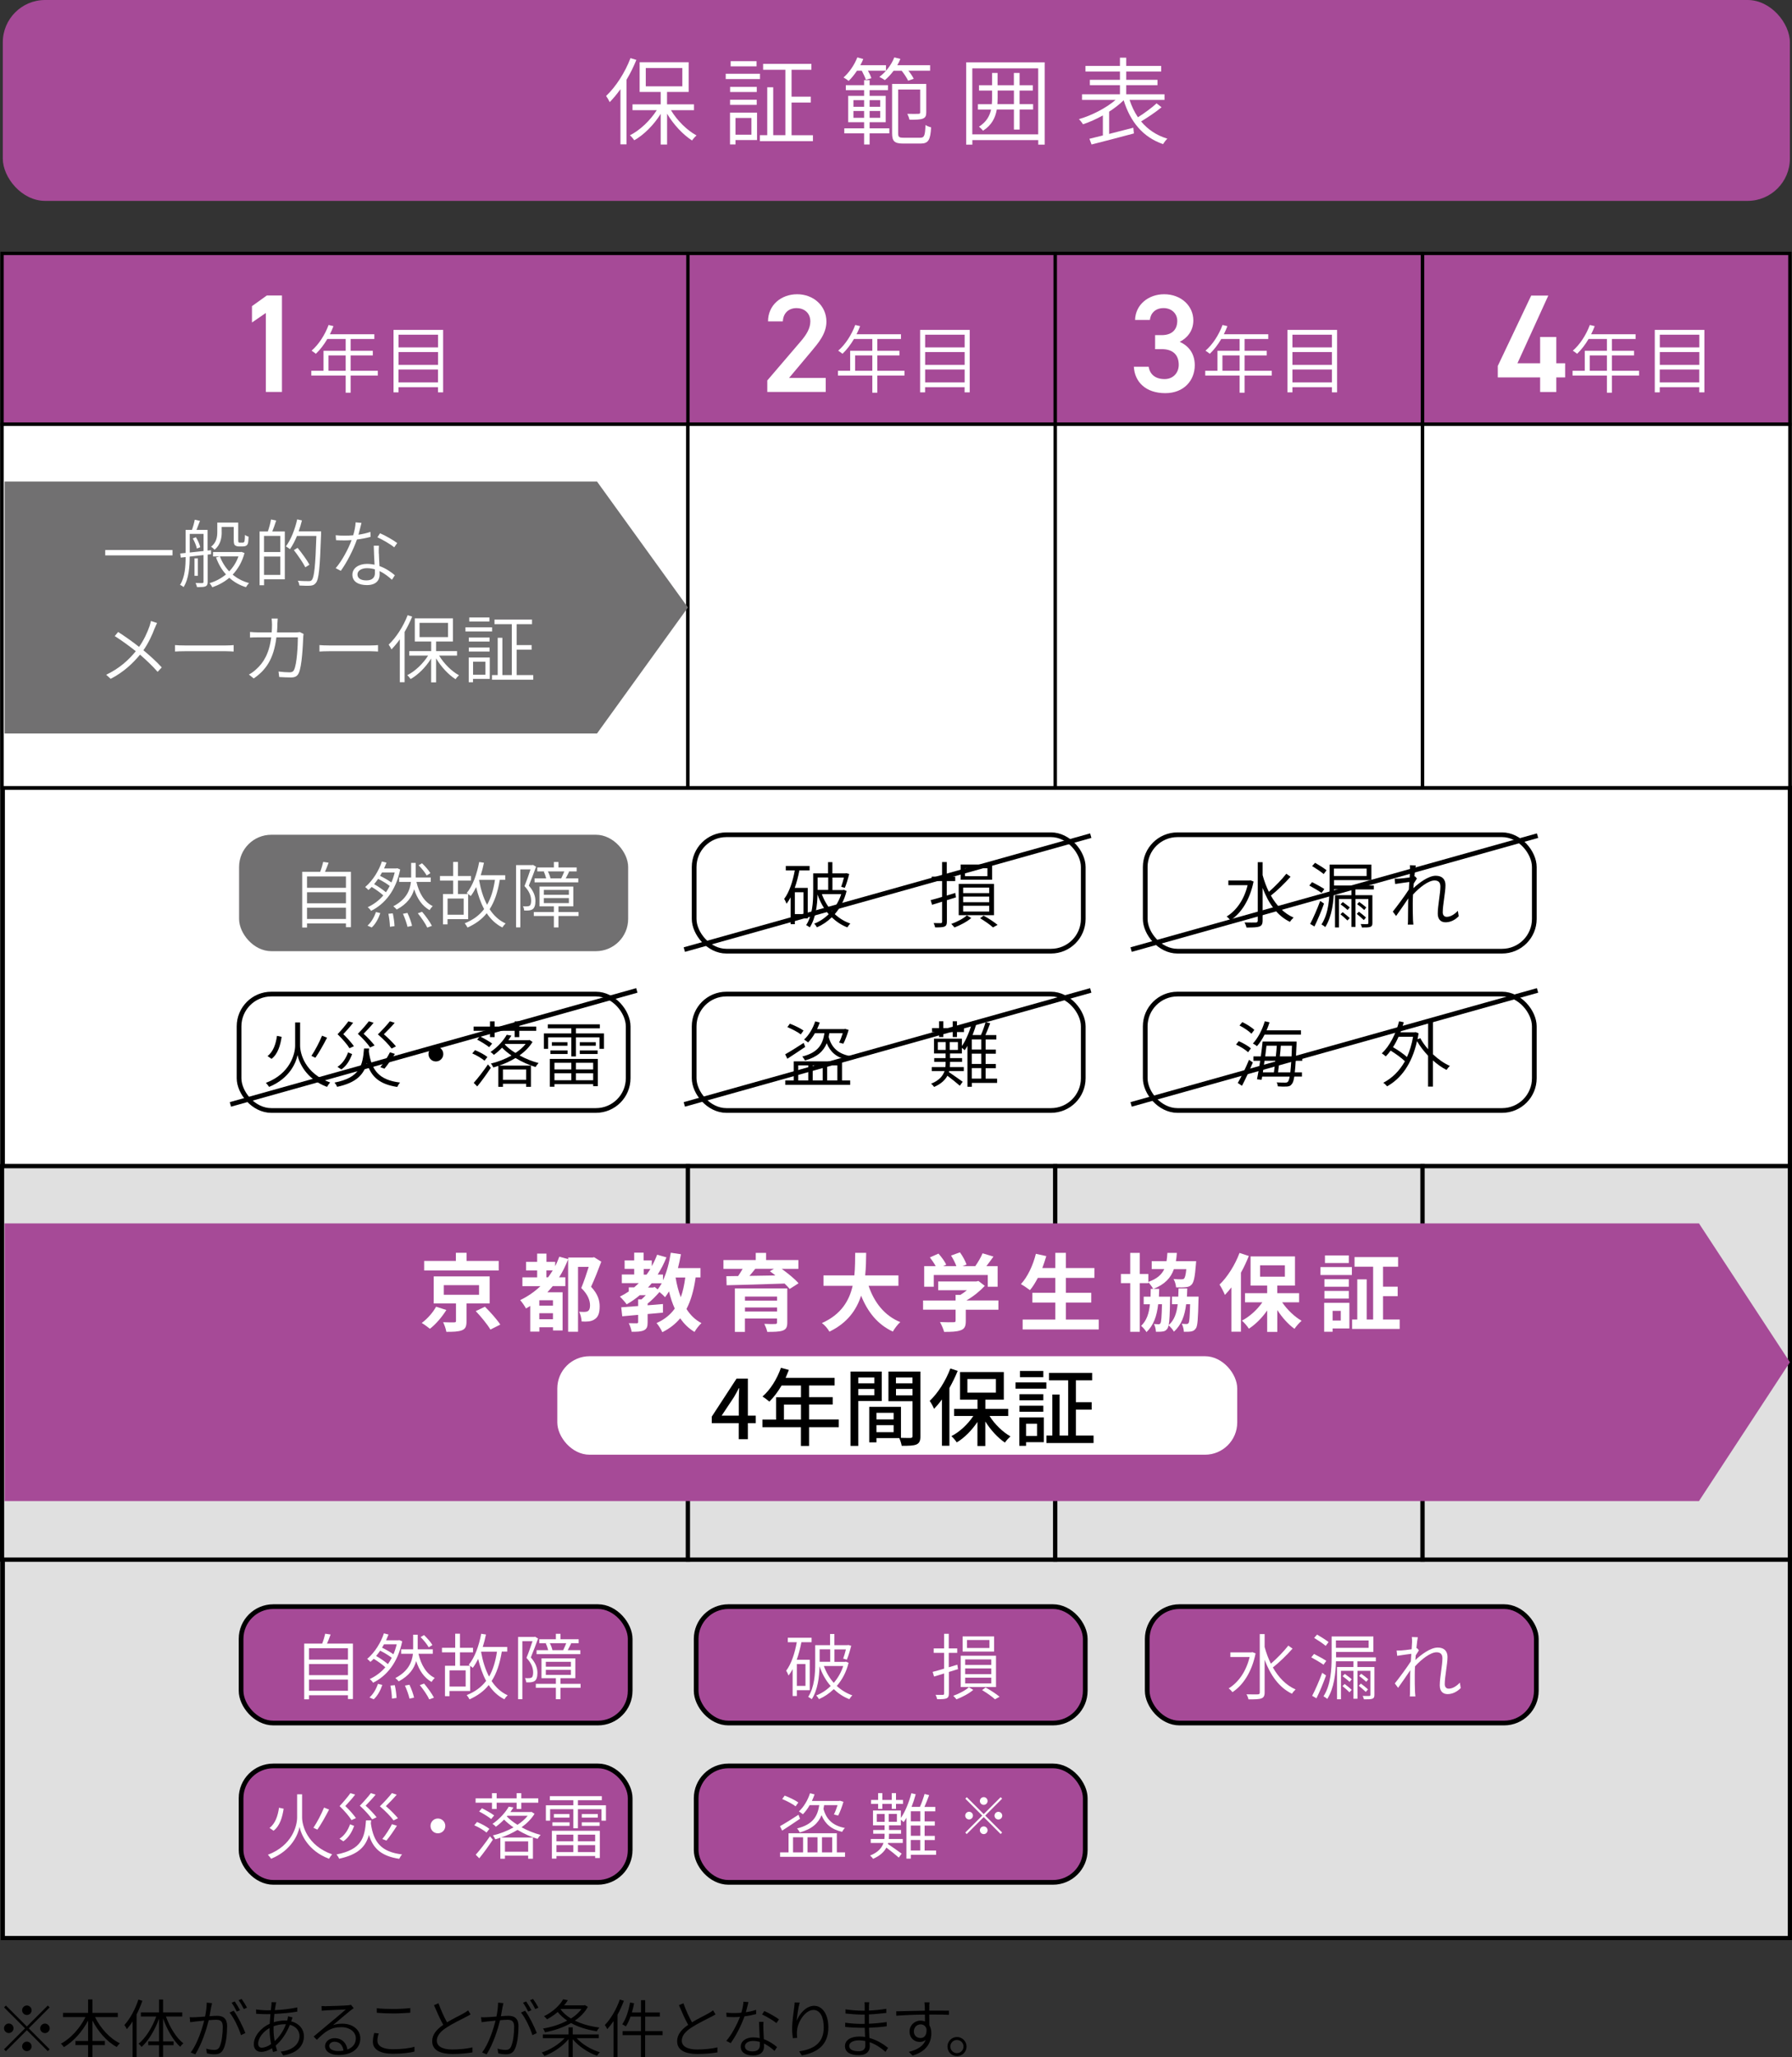
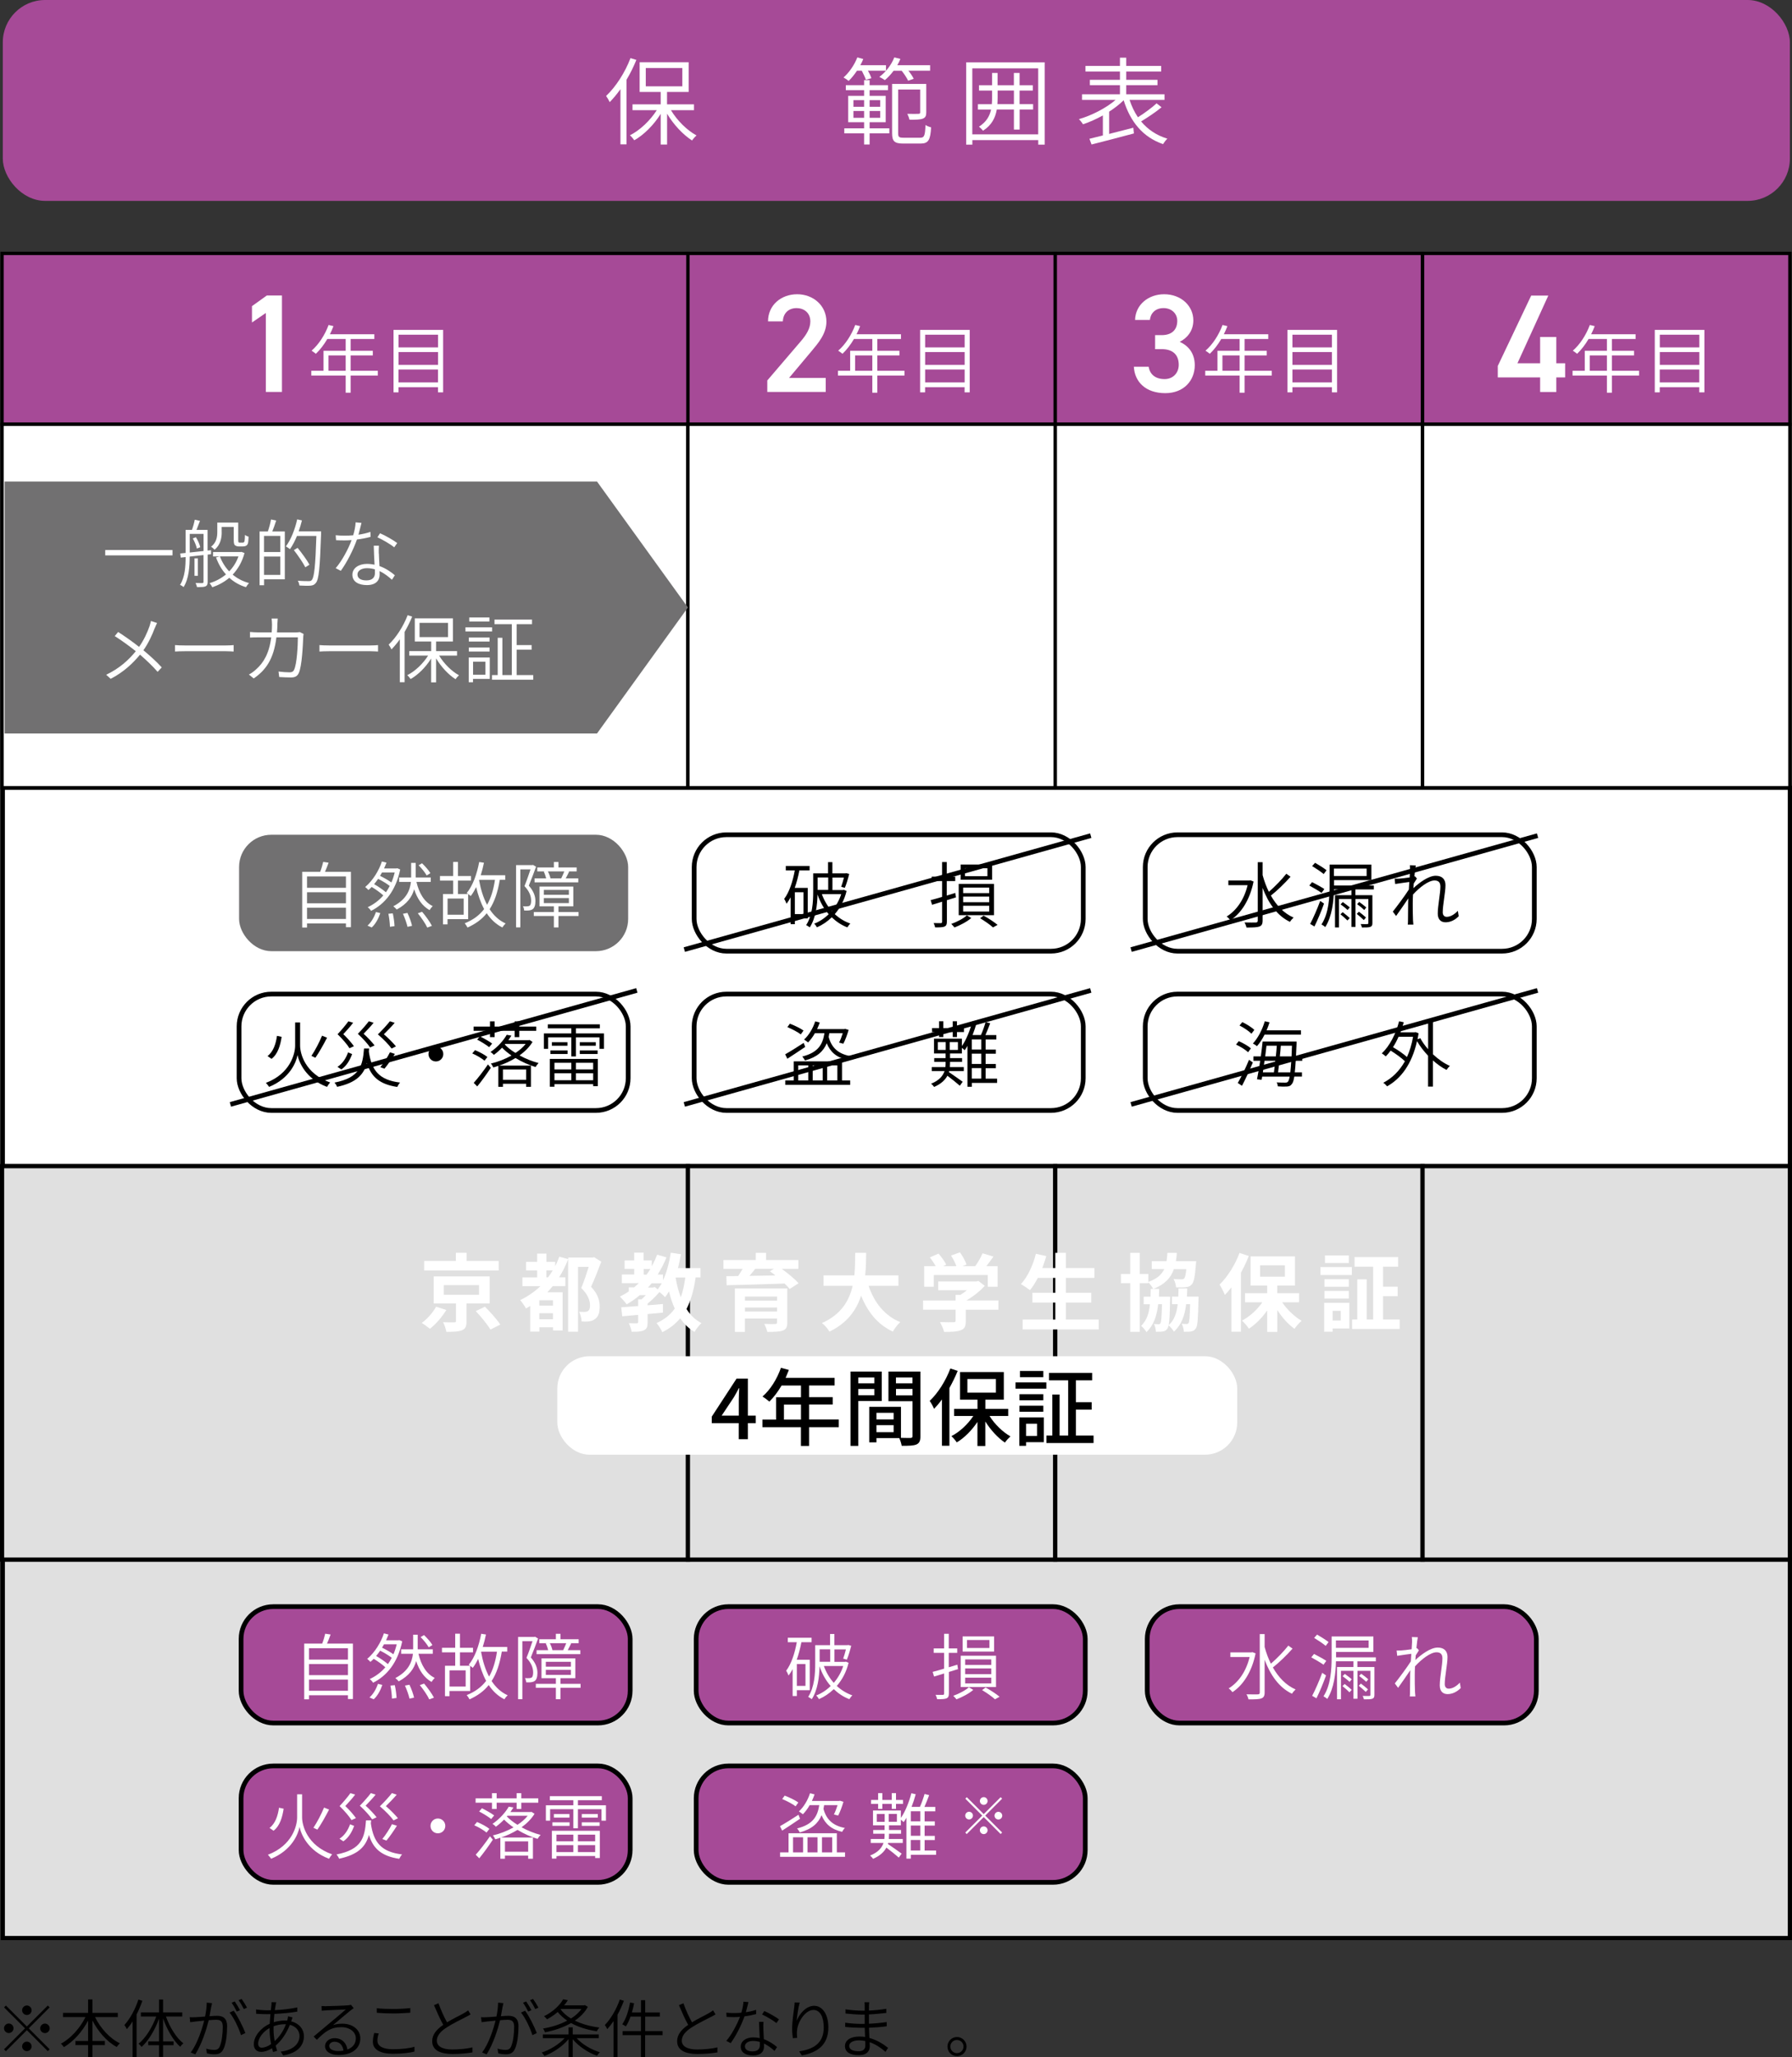
<svg xmlns="http://www.w3.org/2000/svg" id="_レイヤー_2" data-name="レイヤー_2" viewBox="0 0 338.88 388.94">
  <rect x="0" y="0" width="338.88" height="388.94" fill="#333333" stroke="none" />
  <defs>
    <style>
      .cls-1 {
        fill: #e0e0e0;
      }

      .cls-1, .cls-2, .cls-3, .cls-4, .cls-5 {
        stroke: #000;
        stroke-miterlimit: 10;
      }

      .cls-1, .cls-4 {
        stroke-width: .79px;
      }

      .cls-6, .cls-3, .cls-4 {
        fill: #fff;
      }

      .cls-2, .cls-3 {
        stroke-width: .63px;
      }

      .cls-2, .cls-7 {
        fill: #a64a97;
      }

      .cls-5 {
        fill: none;
        stroke-width: .89px;
      }

      .cls-8 {
        fill: #717071;
      }
    </style>
  </defs>
  <g id="_レイヤー_1-2" data-name="レイヤー_1">
    <g>
      <path d="M9.04,379.17l.35.35-3.96,3.96,3.96,3.96-.35.35-3.96-3.96-3.97,3.97-.35-.35,3.97-3.97-3.96-3.96.35-.35,3.96,3.96,3.96-3.96ZM1.66,384.37c-.49,0-.9-.41-.9-.9s.41-.9.9-.9.9.41.9.9-.41.9-.9.9ZM4.18,380.06c0-.49.41-.9.9-.9s.9.41.9.9-.41.9-.9.9-.9-.41-.9-.9ZM5.98,386.89c0,.49-.41.9-.9.9s-.9-.41-.9-.9.41-.9.9-.9.9.41.9.9ZM8.5,382.58c.49,0,.9.41.9.9s-.41.9-.9.9-.9-.41-.9-.9.41-.9.9-.9Z" />
      <path d="M17.98,381.36c1.01,2.09,2.78,4.03,4.69,4.95-.19.16-.46.47-.6.7-1.85-1-3.5-2.89-4.59-5.01v3.86h2.35v.79h-2.35v2.28h-.82v-2.28h-2.39v-.79h2.39v-3.84c-1.12,2.12-2.79,3.98-4.58,5.01-.13-.2-.38-.5-.56-.65,1.83-.96,3.62-2.93,4.64-5.03h-4.25v-.79h4.75v-2.54h.82v2.54h4.8v.79h-4.29Z" />
      <path d="M26.92,378.27c-.3.88-.67,1.76-1.09,2.59v8.06h-.76v-6.75c-.34.55-.71,1.04-1.08,1.47-.07-.19-.31-.59-.47-.78,1.07-1.18,2.05-2.97,2.65-4.81l.74.22ZM31.38,381.24c.73,2.04,1.98,4.07,3.3,5.08-.18.14-.46.42-.61.64-1.28-1.14-2.48-3.23-3.23-5.35v4.34h1.99v.72h-1.99v2.21h-.77v-2.21h-2.04v-.72h2.04v-4.29c-.78,2.15-1.99,4.17-3.29,5.33-.14-.18-.4-.46-.58-.6,1.32-1.04,2.6-3.09,3.35-5.15h-2.91v-.77h3.43v-2.43h.77v2.43h3.63v.77h-3.09Z" />
      <path d="M39.94,379.39c-.06.35-.18,1.12-.32,1.8.6-.05,1.12-.08,1.42-.08,1.03,0,1.91.38,1.91,1.98,0,1.43-.19,3.33-.7,4.32-.37.8-.96.98-1.72.98-.46,0-1.03-.08-1.4-.17l-.14-.9c.52.16,1.14.24,1.48.24.44,0,.83-.08,1.08-.64.38-.83.58-2.41.58-3.73,0-1.13-.52-1.33-1.28-1.33-.31,0-.83.04-1.38.08-.43,1.73-1.26,4.4-2.54,6.46l-.86-.35c1.24-1.64,2.15-4.44,2.54-6.03-.66.07-1.28.13-1.61.17-.26.04-.73.08-1.03.13l-.1-.94c.37.02.66.01,1.03,0,.41-.01,1.13-.07,1.88-.13.18-.86.31-1.81.31-2.63l1,.1c-.05.2-.1.44-.13.66ZM46.4,384.37l-.83.4c-.36-1.21-1.32-3.29-2.16-4.27l.78-.35c.74.96,1.8,3.12,2.21,4.22ZM45.38,380.05l-.6.26c-.24-.48-.65-1.21-.98-1.67l.59-.25c.3.43.74,1.16,1,1.66ZM46.71,379.57l-.6.26c-.26-.53-.65-1.21-1-1.66l.58-.25c.32.44.78,1.19,1.02,1.64Z" />
      <path d="M52.13,379.07c-.05.26-.11.6-.16.97,1.55-.07,3.02-.25,4.25-.52v.8c-1.27.22-2.87.37-4.33.44-.05.49-.1,1.02-.12,1.56.7-.2,1.44-.32,2.05-.32.17,0,.32.01.48.02.02-.07.04-.13.06-.2.05-.17.1-.44.12-.62l.85.22c-.06.14-.16.43-.22.61-.01.05-.02.08-.05.13,1.52.38,2.41,1.49,2.41,2.81,0,1.73-1.16,3.19-3.92,3.63l-.46-.72c2.13-.23,3.55-1.34,3.55-2.96,0-.95-.64-1.8-1.82-2.11-.68,1.71-1.66,3.06-2.69,3.93.08.35.19.68.29.98l-.78.24c-.07-.22-.13-.46-.2-.71-.66.41-1.39.68-2.05.68-.78,0-1.39-.47-1.39-1.45,0-1.55,1.38-3.13,3.01-3.87.02-.62.08-1.25.14-1.82-.28.01-.55.01-.8.01-.49,0-1.43-.04-1.91-.07l-.02-.82c.42.07,1.46.16,1.94.16.29,0,.58,0,.86-.01.04-.38.08-.72.11-.98.01-.2.02-.41.02-.55l.9.02c-.05.14-.1.36-.13.52ZM49.53,387.13c.49,0,1.1-.23,1.74-.67-.17-.86-.29-1.83-.29-2.72v-.32c-1.21.67-2.16,1.89-2.16,2.95,0,.5.25.77.71.77ZM51.95,385.89c.84-.78,1.6-1.8,2.12-3.18-.08-.01-.17-.01-.25-.01-.79,0-1.51.18-2.08.38-.01.2-.01.4-.01.59,0,.76.08,1.51.22,2.22Z" />
      <path d="M61.62,379.29c.62,0,3.53-.1,4.15-.16.34-.04.48-.06.6-.1l.52.64c-.2.14-.43.3-.65.47-.59.46-2.29,1.92-3.25,2.72.58-.2,1.19-.26,1.76-.26,1.98,0,3.39,1.17,3.39,2.77,0,1.94-1.62,3.15-4.1,3.15-1.62,0-2.57-.71-2.57-1.67,0-.79.71-1.51,1.79-1.51,1.5,0,2.29,1.02,2.43,2.15,1.01-.37,1.6-1.1,1.6-2.12,0-1.2-1.14-2.11-2.73-2.11-2.03,0-3.08.83-4.64,2.39l-.61-.62c1.02-.84,2.58-2.15,3.26-2.73.67-.55,2.22-1.85,2.83-2.39-.64.02-3.17.13-3.79.17-.26.01-.52.04-.77.07l-.04-.89c.26.02.59.04.82.04ZM63.93,387.77c.36,0,.71-.02,1.02-.08-.11-.98-.73-1.68-1.69-1.68-.56,0-1,.35-1,.79,0,.6.68.97,1.67.97Z" />
      <path d="M71.38,385.85c0,.95.97,1.58,2.91,1.58,1.67,0,3.21-.18,4.09-.47v.91c-.82.23-2.35.42-4.07.42-2.38,0-3.8-.78-3.8-2.27,0-.61.13-1.16.25-1.66l.86.08c-.16.48-.25.94-.25,1.39ZM74.4,379.82c1.15,0,2.33-.07,3.19-.17v.88c-.82.06-2.09.14-3.19.14-1.2,0-2.22-.05-3.15-.13v-.86c.86.1,1.96.14,3.15.14Z" />
      <path d="M84.53,382.35c1.15-.71,2.51-1.34,3.18-1.73.32-.19.56-.33.82-.54l.46.77c-.25.16-.53.3-.88.48-.82.43-2.51,1.24-3.69,2.01-1.14.74-1.81,1.55-1.81,2.47,0,1.02.97,1.67,2.91,1.67,1.31,0,2.91-.16,3.83-.4v.95c-.89.16-2.3.3-3.79.3-2.23,0-3.83-.67-3.83-2.42,0-1.21.77-2.19,2.09-3.09-.55-.98-1.19-2.4-1.75-3.72l.85-.36c.47,1.33,1.09,2.65,1.62,3.61Z" />
      <path d="M95.04,379.39c-.06.35-.18,1.12-.32,1.8.6-.05,1.12-.08,1.42-.08,1.03,0,1.91.38,1.91,1.98,0,1.43-.19,3.33-.7,4.32-.37.8-.96.98-1.72.98-.46,0-1.03-.08-1.4-.17l-.14-.9c.52.16,1.14.24,1.48.24.44,0,.83-.08,1.08-.64.38-.83.58-2.41.58-3.73,0-1.13-.52-1.33-1.28-1.33-.31,0-.83.04-1.38.08-.43,1.73-1.26,4.4-2.54,6.46l-.86-.35c1.24-1.64,2.15-4.44,2.54-6.03-.66.07-1.28.13-1.61.17-.26.04-.73.08-1.03.13l-.1-.94c.37.02.66.01,1.03,0,.41-.01,1.13-.07,1.88-.13.18-.86.31-1.81.31-2.63l1,.1c-.05.2-.1.44-.13.66ZM101.51,384.37l-.83.4c-.36-1.21-1.32-3.29-2.16-4.27l.78-.35c.74.96,1.8,3.12,2.21,4.22ZM100.49,380.05l-.6.26c-.24-.48-.65-1.21-.98-1.67l.59-.25c.3.43.74,1.16,1,1.66ZM101.82,379.57l-.6.26c-.26-.53-.65-1.21-1-1.66l.58-.25c.32.44.78,1.19,1.02,1.64Z" />
      <path d="M109.06,385.35c1.04,1.16,2.77,2.17,4.38,2.65-.19.17-.43.47-.54.67-1.67-.59-3.48-1.77-4.59-3.13v3.39h-.79v-3.41c-1.12,1.37-2.94,2.57-4.56,3.19-.11-.2-.34-.49-.52-.66,1.55-.49,3.27-1.55,4.33-2.71h-4.11v-.71h4.86v-1.33h.79v1.33h4.92v.71h-4.16ZM111.16,379.41c-.56,1.06-1.43,1.92-2.45,2.61,1.32.65,2.9,1.09,4.63,1.31-.17.18-.38.49-.47.71-1.82-.28-3.49-.79-4.88-1.56-1.49.86-3.24,1.43-4.93,1.75-.06-.2-.23-.54-.37-.71,1.56-.26,3.19-.76,4.57-1.5-.68-.47-1.3-1.01-1.79-1.63-.58.5-1.25.97-2.02,1.38-.14-.18-.4-.46-.58-.58,1.78-.86,3.01-2.12,3.63-3.2l.89.17c-.2.32-.44.65-.71.97h3.78l.14-.05.54.32ZM106.01,379.89c.5.67,1.16,1.25,1.97,1.73.79-.5,1.48-1.1,1.97-1.79h-3.87l-.06.06Z" />
      <path d="M117.98,378.28c-.34.89-.74,1.79-1.2,2.61v8.02h-.76v-6.79c-.37.55-.78,1.07-1.18,1.51-.08-.19-.31-.59-.46-.78,1.13-1.16,2.19-2.97,2.83-4.81l.76.23ZM125.29,384.77h-3.29v4.17h-.79v-4.17h-3.47v-.77h3.47v-2.75h-1.97c-.25.72-.55,1.36-.89,1.87-.16-.11-.48-.31-.68-.41.71-1,1.2-2.54,1.48-4.11l.76.14c-.11.6-.24,1.19-.42,1.74h1.73v-2.33h.79v2.33h2.77v.77h-2.77v2.75h3.29v.77Z" />
      <path d="M130.85,382.35c1.15-.71,2.51-1.34,3.18-1.73.32-.19.56-.33.82-.54l.46.77c-.25.16-.53.3-.88.48-.82.43-2.51,1.24-3.69,2.01-1.14.74-1.81,1.55-1.81,2.47,0,1.02.97,1.67,2.91,1.67,1.31,0,2.91-.16,3.83-.4v.95c-.89.16-2.3.3-3.79.3-2.23,0-3.83-.67-3.83-2.42,0-1.21.77-2.19,2.09-3.09-.55-.98-1.19-2.4-1.75-3.72l.85-.36c.47,1.33,1.09,2.65,1.62,3.61Z" />
      <path d="M141.05,380.44c.64-.1,1.3-.24,1.93-.46l.02.8c-.66.18-1.42.34-2.21.43-.59,1.7-1.67,3.78-2.61,5.07l-.83-.43c1.01-1.16,2.05-3.12,2.58-4.54-.37.04-.76.05-1.13.05-.44,0-.95-.01-1.39-.04l-.06-.8c.43.05.92.07,1.45.07.44,0,.91-.01,1.39-.06.2-.66.37-1.45.4-2.09l.95.08c-.12.44-.29,1.2-.49,1.91ZM144.35,383.49c.01.47.06,1.28.1,2.04,1.03.37,1.87.96,2.49,1.49l-.47.73c-.53-.48-1.2-1.02-2-1.4.01.23.01.42.01.58,0,.94-.61,1.69-2.05,1.69-1.3,0-2.35-.5-2.35-1.68,0-1.09,1.06-1.75,2.35-1.75.43,0,.84.05,1.24.13-.05-1-.11-2.21-.13-3.07h.84c-.04.49-.04.83-.02,1.25ZM142.32,387.84c1.03,0,1.38-.54,1.38-1.19,0-.17,0-.37-.01-.6-.4-.12-.83-.19-1.28-.19-.91,0-1.54.43-1.54,1.01s.47.97,1.45.97ZM144.11,380.86l.43-.65c.88.37,2.22,1.15,2.77,1.58l-.48.7c-.65-.54-1.93-1.27-2.72-1.63Z" />
      <path d="M150.64,382.1c.48-1.29,1.76-2.88,3.32-2.88s2.69,1.59,2.69,4.09c0,3.32-2.1,4.76-5.02,5.29l-.5-.77c2.59-.38,4.65-1.47,4.65-4.5,0-1.91-.65-3.33-1.95-3.33-1.51,0-2.93,2.18-3.09,3.77-.06.48-.06.9.02,1.51l-.83.06c-.06-.46-.13-1.12-.13-1.89,0-1.14.25-2.95.38-3.87.05-.35.07-.67.1-1l.95.02c-.28.94-.5,2.63-.58,3.5Z" />
      <path d="M164.33,379.34c0,.16-.01.43-.01.78,1.09-.05,2.22-.16,3.29-.34v.79c-1,.11-2.13.23-3.29.28v1.76c1.14-.05,2.27-.16,3.37-.32v.8c-1.15.16-2.22.24-3.36.28.02.66.06,1.33.08,1.93,1.61.43,2.85,1.33,3.53,1.87l-.49.76c-.72-.65-1.75-1.4-2.99-1.83.01.34.02.61.02.8,0,.8-.5,1.65-2.06,1.65-1.7,0-2.63-.59-2.63-1.73,0-1.07,1.03-1.79,2.73-1.79.37,0,.72.02,1.07.08-.02-.58-.04-1.19-.06-1.73h-.68c-.84,0-2.16-.07-3.02-.17v-.8c.85.14,2.21.23,3.02.23.23,0,.44,0,.67-.01v-1.76c-.18.01-.37.01-.55.01-.85,0-2.34-.12-3.08-.2v-.8c.74.14,2.25.26,3.07.26h.56v-.89c0-.2-.01-.56-.04-.71h.9c-.02.2-.05.43-.06.79ZM162.33,387.81c.7,0,1.31-.22,1.31-1.08,0-.23,0-.53-.01-.86-.38-.07-.78-.12-1.19-.12-1.2,0-1.85.47-1.85,1.04s.49,1.02,1.74,1.02Z" />
-       <path d="M175.74,379.27c-.01.2-.01.5-.01.86h.25c1.5,0,2.93.01,3.47.01v.79c-.66-.04-1.73-.06-3.48-.06h-.24c0,.71.01,1.46.02,2.03.24.4.37.91.37,1.5,0,1.63-.77,3.41-3.54,4.23l-.72-.7c1.66-.4,2.76-1.12,3.2-2.28-.3.26-.68.4-1.12.4-1.02,0-1.94-.71-1.94-1.98,0-1.16.95-2.05,2.06-2.05.32,0,.61.06.86.17,0-.37-.01-.85-.01-1.31-1.83.01-3.9.1-5.41.22l-.02-.84c1.32-.02,3.59-.1,5.42-.12-.01-.37-.01-.68-.02-.86-.01-.3-.06-.62-.07-.72h.97c-.01.13-.05.56-.05.71ZM174.09,385.31c.74,0,1.2-.6,1.12-1.73-.19-.6-.62-.85-1.13-.85-.66,0-1.26.53-1.26,1.33s.58,1.25,1.27,1.25Z" />
      <path d="M182.78,386.92c0,1.01-.8,1.81-1.81,1.81s-1.8-.8-1.8-1.81.82-1.8,1.8-1.8,1.81.8,1.81,1.8ZM182.21,386.92c0-.67-.55-1.24-1.25-1.24s-1.24.56-1.24,1.24.56,1.25,1.24,1.25,1.25-.55,1.25-1.25Z" />
    </g>
    <rect class="cls-2" x="130.09" y="47.91" width="69.46" height="32.31" />
    <rect class="cls-2" x="199.56" y="47.91" width="69.46" height="32.31" />
    <rect class="cls-2" x="269.02" y="47.91" width="69.46" height="32.31" />
    <rect class="cls-2" x=".39" y="47.91" width="129.7" height="32.31" />
    <rect class="cls-7" x=".53" width="337.95" height="37.98" rx="8" ry="8" />
    <rect class="cls-4" x=".53" y="148.93" width="337.95" height="71.55" />
    <rect class="cls-3" x=".39" y="80.22" width="129.7" height="68.71" />
    <rect class="cls-3" x="130.09" y="80.22" width="69.46" height="68.71" />
    <rect class="cls-3" x="199.56" y="80.22" width="69.46" height="68.71" />
    <rect class="cls-3" x="269.02" y="80.22" width="69.46" height="68.71" />
    <g>
      <path class="cls-6" d="M53.33,74.1h-3.06v-14.93l-2.62,1.8v-3.09l2.8-2.01h2.87v18.24Z" />
      <path class="cls-6" d="M71.45,71h-5.14v3.25h-.94v-3.25h-6.5v-.9h2.31v-3.78h4.19v-2.23h-3.47c-.64,1.09-1.39,2.06-2.17,2.8-.18-.14-.56-.45-.81-.59,1.34-1.15,2.52-2.97,3.22-4.86l.92.22c-.2.52-.42,1.04-.67,1.53h8.4v.9h-4.48v2.23h4.19v.88h-4.19v2.9h5.14v.9ZM65.37,70.1v-2.9h-3.25v2.9h3.25Z" />
      <path class="cls-6" d="M83.8,62.37v11.81h-.97v-.97h-7.47v.97h-.94v-11.81h9.37ZM75.37,63.28v2.4h7.47v-2.4h-7.47ZM75.37,66.56v2.42h7.47v-2.42h-7.47ZM82.83,72.3v-2.44h-7.47v2.44h7.47Z" />
    </g>
    <g>
      <path class="cls-6" d="M156.14,74.1h-11.04v-2.17l6.28-7.34c1.19-1.37,1.86-2.56,1.86-3.83,0-1.66-1.25-2.51-2.6-2.51-1.43,0-2.52.87-2.6,2.51h-2.8c0-3.09,2.49-5.13,5.51-5.13s5.53,2.12,5.53,5.18c0,2.3-1.58,4.09-2.74,5.49l-4.32,5.15h6.93v2.64Z" />
      <path class="cls-6" d="M171.04,71h-5.14v3.25h-.94v-3.25h-6.5v-.9h2.31v-3.78h4.19v-2.23h-3.47c-.64,1.09-1.39,2.06-2.17,2.8-.18-.14-.56-.45-.81-.59,1.34-1.15,2.52-2.97,3.22-4.86l.92.22c-.2.52-.42,1.04-.67,1.53h8.4v.9h-4.48v2.23h4.19v.88h-4.19v2.9h5.14v.9ZM164.96,70.1v-2.9h-3.25v2.9h3.25Z" />
      <path class="cls-6" d="M183.38,62.37v11.81h-.97v-.97h-7.47v.97h-.94v-11.81h9.37ZM174.95,63.28v2.4h7.47v-2.4h-7.47ZM174.95,66.56v2.42h7.47v-2.42h-7.47ZM182.42,72.3v-2.44h-7.47v2.44h7.47Z" />
    </g>
    <g>
      <path class="cls-6" d="M218.42,63.36h1.27c1.9,0,2.94-1,2.94-2.71,0-1.32-1.03-2.4-2.59-2.4s-2.46.98-2.59,2.24h-2.8c.08-2.93,2.57-4.86,5.5-4.86,3.2,0,5.52,2.2,5.52,4.94,0,1.98-1.16,3.35-2.58,4.06,1.66.74,2.85,2.17,2.85,4.42,0,2.88-2.06,5.28-5.57,5.28-3.7,0-5.79-2.11-5.95-4.99h2.8c.21,1.32,1.14,2.33,3.02,2.33,1.59,0,2.67-1.16,2.67-2.7,0-1.85-1.08-2.96-3.2-2.96h-1.27v-2.64Z" />
      <path class="cls-6" d="M240.5,71h-5.14v3.25h-.94v-3.25h-6.5v-.9h2.31v-3.78h4.19v-2.23h-3.47c-.64,1.09-1.39,2.06-2.17,2.8-.18-.14-.56-.45-.81-.59,1.34-1.15,2.52-2.97,3.22-4.86l.92.22c-.2.52-.42,1.04-.67,1.53h8.4v.9h-4.48v2.23h4.19v.88h-4.19v2.9h5.14v.9ZM234.42,70.1v-2.9h-3.25v2.9h3.25Z" />
      <path class="cls-6" d="M252.85,62.37v11.81h-.97v-.97h-7.47v.97h-.94v-11.81h9.37ZM244.41,63.28v2.4h7.47v-2.4h-7.47ZM244.41,66.56v2.42h7.47v-2.42h-7.47ZM251.88,72.3v-2.44h-7.47v2.44h7.47Z" />
    </g>
    <g>
      <path class="cls-6" d="M292.8,55.87l-5.84,12.81h4.29v-4.97h3.06v4.97h1.67v2.67h-1.67v2.76h-3.06v-2.76h-8.01v-2.16l6.32-13.31h3.25Z" />
      <path class="cls-6" d="M309.96,71h-5.14v3.25h-.94v-3.25h-6.5v-.9h2.31v-3.78h4.19v-2.23h-3.47c-.64,1.09-1.39,2.06-2.17,2.8-.18-.14-.56-.45-.81-.59,1.34-1.15,2.52-2.97,3.22-4.86l.92.22c-.2.52-.42,1.04-.67,1.53h8.4v.9h-4.48v2.23h4.19v.88h-4.19v2.9h5.14v.9ZM303.88,70.1v-2.9h-3.25v2.9h3.25Z" />
      <path class="cls-6" d="M322.31,62.37v11.81h-.97v-.97h-7.47v.97h-.94v-11.81h9.37ZM313.88,63.28v2.4h7.47v-2.4h-7.47ZM313.88,66.56v2.42h7.47v-2.42h-7.47ZM321.34,72.3v-2.44h-7.47v2.44h7.47Z" />
    </g>
    <g>
      <path class="cls-6" d="M120.34,11.33c-.52,1.28-1.15,2.56-1.86,3.75v12.21h-1.15v-10.43c-.65.92-1.33,1.73-2.03,2.45-.13-.29-.47-.88-.68-1.17,1.82-1.71,3.57-4.41,4.61-7.15l1.12.34ZM126.89,20.84c1.15,1.94,3.06,3.82,4.83,4.77-.27.22-.65.65-.85.95-1.69-1.08-3.51-3.01-4.72-5.06v5.83h-1.21v-5.8c-1.28,2.07-3.17,3.96-4.99,4.99-.2-.29-.56-.72-.83-.94,1.87-.92,3.85-2.81,5.08-4.75h-4.59v-1.1h5.33v-2.34h-3.98v-5.62h9.27v5.62h-4.09v2.34h5.1v1.1h-4.36ZM122.12,16.32h6.91v-3.46h-6.91v3.46Z" />
-       <path class="cls-6" d="M143.72,14.95h-6.48v-1.01h6.48v1.01ZM143.16,26.48h-4.07v.83h-1.04v-6.01h5.11v5.19ZM143.11,17.4h-5.04v-.97h5.04v.97ZM138.06,18.86h5.04v.97h-5.04v-.97ZM143.07,12.54h-4.9v-.97h4.9v.97ZM139.09,22.3v3.17h3.01v-3.17h-3.01ZM153.73,25.56v1.13h-10.03v-1.13h1.39v-9.06h1.13v9.06h2.3v-12.37h-4.21v-1.12h9.13v1.12h-3.75v5.08h3.64v1.12h-3.64v6.18h4.03Z" />
      <path class="cls-6" d="M162.06,13.37c-.49.74-1.03,1.4-1.57,1.93-.22-.18-.68-.5-.97-.65,1.08-.95,2.05-2.38,2.61-3.8l1.12.31c-.16.4-.34.79-.56,1.17h4.86v1.04h-3.42c.29.49.54,1.03.65,1.42l-1.04.29c-.14-.45-.47-1.13-.77-1.71h-.9ZM164.45,24.26h3.73v.95h-3.73v2.11h-1.04v-2.11h-3.75v-.95h3.75v-1.15h-3.01v-4.99h3.01v-1.08h-3.46v-.94h3.46v-.95h1.04v.95h3.47v.94h-3.47v1.08h3.04v4.99h-3.04v1.15ZM161.39,20.19h2.02v-1.26h-2.02v1.26ZM163.41,22.28v-1.3h-2.02v1.3h2.02ZM164.45,18.93v1.26h2v-1.26h-2ZM166.45,20.98h-2v1.3h2v-1.3ZM168.99,13.37c-.5.68-1.08,1.3-1.66,1.78-.23-.18-.76-.47-1.04-.61,1.19-.88,2.27-2.25,2.83-3.69l1.15.29c-.16.41-.36.81-.59,1.19h6.21v1.04h-4.11c.43.52.81,1.1,1.01,1.53l-1.06.36c-.22-.5-.72-1.26-1.22-1.89h-1.51ZM174.03,26.04c.77,0,.9-.41.99-2.41.25.18.74.38,1.06.45-.14,2.36-.5,3.06-1.98,3.06h-3.29c-1.62,0-2.11-.4-2.11-1.94v-9.33h6.46v5.38c0,.61-.13.97-.63,1.17-.49.2-1.28.22-2.54.22-.07-.34-.25-.79-.41-1.12,1.04.02,1.85.02,2.11,0,.27-.02.32-.07.32-.29v-4.3h-4.16v8.28c0,.68.14.83,1.03.83h3.15Z" />
      <path class="cls-6" d="M197.56,11.78v15.57h-1.22v-.86h-12.46v.86h-1.17v-15.57h14.85ZM196.33,25.4v-12.48h-12.46v12.48h12.46ZM195.38,20.7h-2.56v3.8h-1.08v-3.8h-3.24c-.27,1.57-.95,2.95-2.61,4.02-.16-.23-.52-.59-.76-.77,1.39-.88,2.02-2,2.29-3.24h-2.49v-1.01h2.63c.04-.41.05-.85.05-1.28v-1.3h-2.47v-1.01h2.47v-2.32h1.04v2.32h3.08v-2.32h1.08v2.32h2.5v1.01h-2.5v2.57h2.56v1.01ZM191.74,19.69v-2.57h-3.08v1.31c0,.43-.02.85-.04,1.26h3.12Z" />
      <path class="cls-6" d="M219.66,20.28c-1.13.94-2.65,1.94-3.87,2.68,1.26,1.51,2.9,2.63,4.97,3.26-.27.23-.63.72-.81,1.03-3.8-1.3-6.19-4.2-7.46-8.3-.76.77-1.71,1.49-2.74,2.16v4.21c1.44-.36,3.03-.77,4.57-1.17l.11,1.08c-2.83.76-5.89,1.55-8.01,2.09l-.4-1.08c.72-.18,1.58-.38,2.54-.63v-3.78c-1.24.68-2.56,1.28-3.76,1.67-.18-.31-.54-.76-.77-.97,2.36-.68,5.15-2.09,6.93-3.64h-6.34v-1.06h7.17v-1.73h-5.69v-1.01h5.69v-1.57h-6.52v-1.06h6.52v-1.55h1.19v1.55h6.61v1.06h-6.61v1.57h5.91v1.01h-5.91v1.73h7.24v1.06h-6.61c.4,1.21.92,2.3,1.58,3.28,1.21-.76,2.63-1.8,3.53-2.63l.94.74Z" />
    </g>
    <polygon class="cls-8" points=".87 138.67 112.9 138.67 130.09 114.85 112.9 91.04 .87 91.04 .87 138.67" />
    <rect class="cls-8" x="45.21" y="157.82" width="73.58" height="22.01" rx="6.1" ry="6.1" />
    <g>
      <path class="cls-6" d="M66.36,164.83v10.47h-.94v-.71h-7.36v.77h-.91v-10.54h3.4c.23-.58.45-1.33.57-1.87l1.02.15c-.2.57-.45,1.21-.68,1.72h4.9ZM58.06,165.7v2.15h7.36v-2.15h-7.36ZM58.06,168.69v2.09h7.36v-2.09h-7.36ZM65.42,173.74v-2.12h-7.36v2.12h7.36Z" />
      <path class="cls-6" d="M75.68,164.39c-.84,4.06-2.95,6.55-5.51,7.82-.12-.22-.43-.56-.64-.69,1.11-.52,2.12-1.25,2.96-2.23-.53-.49-1.4-1.13-2.2-1.6-.2.2-.41.41-.62.58-.15-.18-.43-.43-.61-.57,1.45-1.21,2.62-3.15,3.16-4.83l.87.23c-.14.35-.29.72-.46,1.09h2.32l.18-.04.56.24ZM69.49,175c.68-.57,1.28-1.6,1.6-2.57l.83.2c-.33,1-.9,2.08-1.63,2.72l-.8-.35ZM72.98,168.7c.26-.37.5-.76.72-1.2-.53-.42-1.4-.95-2.19-1.34-.25.35-.49.68-.76,1,.8.45,1.67,1.06,2.23,1.53ZM72.24,164.95c-.12.22-.25.42-.37.64.75.37,1.58.84,2.15,1.25.25-.58.46-1.21.62-1.89h-2.4ZM74.28,172.68c.18.79.31,1.82.33,2.42l-.87.12c-.01-.62-.12-1.66-.29-2.46l.83-.08ZM78.75,166.73c.5,2.12,1.47,3.79,3.08,4.58-.19.18-.47.53-.6.76-1.41-.8-2.32-2.15-2.91-3.94-.39,1.4-1.3,2.76-3.3,3.83-.15-.19-.43-.46-.64-.62,2.47-1.3,3.15-3.01,3.33-4.6h-2.23v-.84h2.27v-2.76h.86v2.76h2.85v.84h-2.72ZM77.05,172.6c.37.77.75,1.82.87,2.44l-.86.19c-.14-.64-.5-1.68-.86-2.47l.84-.16ZM79.82,172.38c.69.81,1.49,1.93,1.86,2.66l-.88.33c-.33-.72-1.11-1.87-1.79-2.7l.81-.29ZM80.69,165.52c-.29-.53-.95-1.36-1.53-1.93l.65-.38c.58.56,1.28,1.34,1.58,1.87l-.69.43Z" />
      <path class="cls-6" d="M94.51,166.35c-.37,2.28-.98,4.1-1.92,5.55.79,1.2,1.78,2.13,3.03,2.69-.2.18-.48.52-.62.76-1.21-.61-2.17-1.52-2.96-2.69-.91,1.14-2.09,2.01-3.63,2.7-.1-.22-.37-.61-.53-.8,1.6-.64,2.78-1.52,3.67-2.69-.65-1.21-1.14-2.61-1.51-4.16-.31.64-.64,1.21-1.02,1.7-.09-.1-.3-.24-.49-.38v4.75h-3.9v.98h-.86v-5.74h1.93v-2.54h-2.5v-.86h2.5v-2.66h.9v2.66h2.47v.86h-2.47v2.54h1.92c-.09-.07-.19-.14-.26-.18,1.15-1.39,1.93-3.59,2.36-5.87l.9.14c-.16.8-.37,1.6-.61,2.36h4.63v.87h-1.03ZM87.68,169.88h-3.04v3.06h3.04v-3.06ZM90.6,166.42c.31,1.72.8,3.31,1.51,4.64.73-1.28,1.21-2.82,1.49-4.71h-2.97l-.03.07Z" />
      <path class="cls-6" d="M101.37,163.88c-.41,1.1-.91,2.47-1.37,3.56,1,1.13,1.25,2.09,1.25,2.93,0,.71-.15,1.26-.52,1.52-.19.14-.43.2-.69.24-.27.03-.61.03-.92.01-.01-.23-.09-.57-.23-.8.33.03.61.03.83.01.18-.01.33-.04.45-.12.2-.15.27-.54.27-.95,0-.75-.24-1.67-1.26-2.76.41-1,.84-2.23,1.14-3.15h-1.92v10.96h-.81v-11.77h3.07l.14-.04.58.35ZM109.41,173.18h-3.8v2.16h-.87v-2.16h-3.79v-.75h3.79v-1.07h-2.72v-3.75h6.4v3.75h-2.81v1.07h3.8v.75ZM103,164.75h-1.4v-.75h3.14v-1.03h.87v1.03h3.44v.75h-1.6l.18.04c-.22.45-.45.92-.65,1.28h2.38v.75h-8.27v-.75h2.2c-.1-.39-.27-.9-.46-1.28l.19-.04ZM102.84,169.17h4.74v-.92h-4.74v.92ZM102.84,170.74h4.74v-.95h-4.74v.95ZM106.13,166.07c.18-.38.43-.91.58-1.32h-3.1c.23.43.42.96.49,1.32h2.02Z" />
    </g>
    <g>
      <rect class="cls-6" x="131.27" y="157.82" width="73.58" height="22.01" rx="6.1" ry="6.1" />
      <rect class="cls-5" x="131.27" y="157.82" width="73.58" height="22.01" rx="6.1" ry="6.1" />
    </g>
    <g>
      <path d="M150.31,173.63v1.1h-.8v-5.08c-.24.45-.49.86-.77,1.21-.07-.2-.29-.69-.45-.91.98-1.3,1.62-3.27,2.01-5.39h-1.7v-.84h4.5v.84h-1.93c-.22,1.15-.52,2.29-.88,3.31h2.46v5.76h-2.43ZM150.31,168.69v4.13h1.63v-4.13h-1.63ZM160.1,168.43c-.43,1.78-1.24,3.25-2.24,4.4.84.77,1.83,1.39,2.95,1.78-.19.15-.43.49-.57.72-1.13-.43-2.1-1.09-2.95-1.9-.86.83-1.79,1.45-2.8,1.89-.11-.2-.33-.53-.52-.69.98-.38,1.91-.98,2.74-1.79-.91-1.03-1.62-2.3-2.11-3.73-.04,1.96-.33,4.47-1.47,6.22-.15-.12-.49-.35-.68-.43,1.21-1.86,1.33-4.45,1.33-6.34v-3.44h2.81v-2.12h.82v2.12h2.46l.15-.04.57.15c-.23.92-.54,1.97-.83,2.63l-.69-.2c.16-.45.37-1.1.52-1.74h-2.17v2.35h2l.15-.04.53.22ZM154.62,165.9v2.35h2v-2.35h-2ZM155.42,169.05c.43,1.19,1.07,2.28,1.87,3.18.76-.88,1.4-1.96,1.79-3.18h-3.67Z" />
      <path d="M179.06,170.21v4.05c0,.53-.12.77-.45.92-.35.14-.87.16-1.77.15-.04-.2-.16-.58-.29-.81.64.01,1.2.01,1.37.01.16-.01.24-.07.24-.26v-3.79c-.69.2-1.34.41-1.9.58l-.27-.88c.6-.15,1.36-.37,2.17-.61v-2.99h-1.97v-.84h1.97v-2.76h.88v2.76h1.6v.84h-1.6v2.73l1.62-.49.12.84-1.74.54ZM183.66,173.57c-.79.69-2.1,1.37-3.16,1.78-.14-.18-.42-.49-.61-.67,1.06-.37,2.35-1.05,2.95-1.62l.83.5ZM187.97,173.03h-6.67v-5.92h6.67v5.92ZM187.62,166.32h-5.95v-2.87h5.95v2.87ZM187.07,167.8h-4.93v1.05h4.93v-1.05ZM187.07,169.51h-4.93v1.07h4.93v-1.07ZM187.07,171.25h-4.93v1.09h4.93v-1.09ZM186.73,164.14h-4.24v1.51h4.24v-1.51ZM186,173.11c.98.53,2.01,1.22,2.65,1.75l-.87.48c-.56-.52-1.54-1.2-2.44-1.74l.67-.49Z" />
    </g>
    <g>
      <g>
-         <rect class="cls-6" x="216.57" y="157.82" width="73.58" height="22.01" rx="6.1" ry="6.1" />
        <rect class="cls-5" x="216.57" y="157.82" width="73.58" height="22.01" rx="6.1" ry="6.1" />
      </g>
      <g>
        <path d="M237.06,166.66c-.71,3.53-2.38,6.02-4.37,7.33-.15-.2-.5-.56-.72-.71,1.81-1.11,3.3-3.16,3.96-5.93h-3.64v-.88h3.99l.18-.04.6.23ZM244.05,165.76c-1.06,1.2-2.55,2.65-3.72,3.56,1.06,1.87,2.49,3.38,4.3,4.16-.22.19-.53.54-.69.81-2.42-1.15-4.09-3.53-5.17-6.42v6.17c0,.67-.18.96-.61,1.13-.43.16-1.2.19-2.44.19-.05-.26-.23-.72-.38-.96,1,.03,1.87.01,2.13.01.27-.01.38-.1.38-.37v-11.03h.92v2.44c.3,1.11.69,2.17,1.18,3.16,1.11-.95,2.47-2.35,3.3-3.42l.8.57Z" />
        <path d="M249.92,168.82c-.52-.38-1.56-.99-2.32-1.4l.52-.64c.75.37,1.79.95,2.32,1.3l-.52.73ZM250.38,170.84c-.5,1.41-1.21,3.1-1.81,4.32l-.81-.48c.56-1.05,1.34-2.82,1.9-4.35l.72.5ZM250.32,165.25c-.48-.41-1.45-1.06-2.19-1.51l.56-.62c.72.41,1.68,1.02,2.17,1.41l-.54.72ZM256.31,168.15v1.09h3.22v5.27c0,.41-.08.6-.38.72-.29.12-.79.12-1.6.12-.04-.2-.14-.46-.24-.65.58.03,1.1.01,1.24.01.16-.01.22-.05.22-.2v-4.55h-2.44v5.28h-.76v-5.28h-2.36v5.38h-.75v-6.1h3.11v-1.09h-3.31c-.04,2.21-.35,5.08-1.64,7.12-.15-.14-.5-.39-.72-.49,1.4-2.16,1.54-5.19,1.54-7.4v-3.92h7.9v2.93h-7.06v1.02h7.52v.75h-3.46ZM252.25,164.22v1.4h6.19v-1.4h-6.19ZM253.91,172.46c.45.34,1.03.81,1.33,1.11l-.43.46c-.29-.31-.87-.81-1.32-1.17l.42-.41ZM253.93,170.54c.43.3,1,.75,1.32,1.02l-.42.49c-.3-.3-.87-.76-1.32-1.07l.42-.43ZM257.9,173.95c-.3-.3-.88-.81-1.33-1.17l.41-.41c.45.34,1.03.8,1.34,1.1l-.42.48ZM257.98,172.04c-.3-.3-.88-.77-1.34-1.1l.39-.42c.45.31,1.03.76,1.34,1.05l-.39.48Z" />
        <path d="M266.6,163.58l1.14.04c-.07.33-.18,1.1-.27,2.08.04,0,.08-.01.11-.03l.37.42c-.16.26-.39.62-.6.95-.03.29-.04.58-.07.88,1.05-.99,2.85-2.35,4.22-2.35,1.24,0,1.85.69,1.85,1.78,0,1.36-.52,3.75-.52,5.12,0,.48.23.87.75.87.67,0,1.4-.39,2.11-1.14l.16,1.03c-.75.75-1.6,1.14-2.49,1.14s-1.47-.56-1.47-1.64c0-1.52.5-3.79.5-5.13,0-.8-.41-1.14-1.11-1.14-1.13,0-2.81,1.28-4.07,2.66-.04.6-.05,1.17-.05,1.67,0,1.26,0,2.04.05,3.23.01.23.04.54.07.79h-1.06c.03-.24.04-.54.04-.76.01-1.32.01-1.96.03-3.41,0-.19.01-.46.03-.79-.67,1-1.62,2.36-2.31,3.33l-.62-.83c.76-.95,2.36-3.11,3.03-4.17.04-.48.07-.96.09-1.43-.6.08-1.81.24-2.67.38l-.11-1c.29.01.53,0,.84-.01.43-.03,1.29-.12,2-.23.05-.67.08-1.18.08-1.33,0-.3.01-.65-.04-.98Z" />
      </g>
    </g>
    <g>
      <g>
        <rect class="cls-6" x="45.21" y="187.94" width="73.58" height="22.01" rx="6.1" ry="6.1" />
        <rect class="cls-5" x="45.21" y="187.94" width="73.58" height="22.01" rx="6.1" ry="6.1" />
      </g>
      <g>
        <path d="M56.75,197.69c0,1.45.91,5.28,5.69,6.97-.2.19-.46.58-.6.83-4.05-1.52-5.31-4.71-5.57-6.02-.25,1.32-1.43,4.4-5.38,6.02-.12-.19-.41-.56-.61-.76,4.64-1.75,5.53-5.55,5.53-7.03v-4.39h.94v4.39ZM53.26,196.03c-.24,1.59-.71,3.25-1.91,4.16l-.76-.53c1.1-.83,1.58-2.31,1.79-3.82l.88.19ZM61.85,196.19c-.65,1.26-1.52,2.82-2.21,3.79l-.75-.35c.67-.99,1.53-2.63,2.01-3.82l.95.38Z" />
        <path d="M69.8,198.22c-.01.2-.03.41-.05.6.52,3.57,1.96,5.38,5.91,5.85-.2.2-.43.58-.54.83-3.31-.5-4.93-1.89-5.73-4.52-.61,2.2-2.01,3.72-5.64,4.5-.08-.23-.31-.6-.5-.8,4.74-.94,5.34-3.11,5.59-6.45h.96ZM66.59,199.28c-.39,1.07-1,2.21-2.04,2.91l-.73-.49c.99-.62,1.64-1.7,2-2.73l.77.31ZM66.09,198.18c-.43-.71-1.32-1.74-2.25-2.65.76-.81,1.6-1.81,2.04-2.44l.9.27c-.5.68-1.24,1.49-1.86,2.16.77.73,1.59,1.67,2.01,2.28l-.83.38ZM69.99,198.03c-.45-.68-1.37-1.7-2.32-2.57.77-.79,1.63-1.77,2.08-2.38l.9.29c-.52.65-1.26,1.43-1.89,2.08.8.71,1.63,1.62,2.08,2.2l-.84.38ZM74.05,198.24c-.5-.71-1.53-1.77-2.59-2.68.86-.83,1.78-1.85,2.27-2.48l.91.3c-.57.67-1.37,1.49-2.05,2.16.87.73,1.79,1.68,2.29,2.29l-.83.41ZM71.92,201.76c.61-.75,1.4-1.94,1.82-2.81l.94.3c-.6.96-1.37,2.08-1.98,2.8l-.77-.29Z" />
        <path d="M83.83,199.28c0,.77-.62,1.4-1.4,1.4s-1.4-.62-1.4-1.4.62-1.4,1.4-1.4,1.4.62,1.4,1.4Z" />
        <path d="M91.62,200.53c-.5-.42-1.49-1.02-2.31-1.37l.52-.62c.82.33,1.83.87,2.34,1.3l-.54.69ZM92.66,194.89h-3.1v-.81h3.1v-.98h.88v.98h3.78v-.98h.88v.98h3.21v.81h-3.21v1.19h-.88v-1.19h-3.78v1.19h-.88v-1.19ZM89.59,204.72c.75-.83,1.83-2.23,2.69-3.48l.54.64c-.76,1.15-1.75,2.53-2.57,3.52l-.67-.68ZM90.76,195.94c.76.38,1.78.95,2.31,1.36l-.57.68c-.49-.41-1.49-1.02-2.27-1.43l.53-.61ZM100.72,196.97c-.6.98-1.47,1.85-2.47,2.57,1.13.62,2.4,1.13,3.6,1.44-.19.18-.45.53-.57.75-1.25-.37-2.58-.96-3.79-1.7-.99.6-2.05,1.09-3.11,1.44h6.02v4.01h-.9v-.58h-4.39v.58h-.87v-3.97c-.33.12-.64.22-.96.3-.09-.23-.29-.57-.46-.73,1.29-.3,2.68-.83,3.91-1.52-.67-.46-1.28-.96-1.79-1.48-.45.48-.98.94-1.55,1.36-.15-.19-.43-.43-.64-.54,1.41-.96,2.5-2.24,3.08-3.26l.88.16c-.18.29-.37.56-.57.86h3.84l.15-.04.58.37ZM95.11,202.2v1.96h4.39v-1.96h-4.39ZM95.46,197.48c.53.56,1.22,1.1,2.02,1.59.76-.5,1.43-1.07,1.93-1.71h-3.84l-.11.12Z" />
        <path d="M114.21,195.38v2.91h-.84v-2.17h-4.46v3.61h-.87v-3.61h-4.39v2.17h-.8v-2.91h5.19v-.96h-4.44v-.76h9.83v.76h-4.52v.96h5.3ZM103.98,200.2h9.07v5.15h-.88v-.38h-7.32v.49h-.87v-5.26ZM104.08,198.6h3.25v.67h-3.25v-.67ZM107.31,197.04v.67h-2.95v-.67h2.95ZM104.85,200.93v1.26h3.19v-1.26h-3.19ZM108.04,204.23v-1.32h-3.19v1.32h3.19ZM112.17,200.93h-3.26v1.26h3.26v-1.26ZM112.17,204.23v-1.32h-3.26v1.32h3.26ZM112.67,197.04v.67h-3.03v-.67h3.03ZM109.64,198.6h3.37v.67h-3.37v-.67Z" />
      </g>
    </g>
    <g>
      <g>
        <rect class="cls-6" x="131.27" y="187.94" width="73.58" height="22.01" rx="6.1" ry="6.1" />
        <rect class="cls-5" x="131.27" y="187.94" width="73.58" height="22.01" rx="6.1" ry="6.1" />
      </g>
      <g>
        <path d="M152.27,197.93c-1.15.79-2.4,1.6-3.38,2.24l-.41-.84c.9-.5,2.23-1.33,3.5-2.16l.29.76ZM160.78,204.27v.84h-12.28v-.84h1.6v-3.61h9.13v3.61h1.55ZM151.44,195.58c-.54-.45-1.67-1.03-2.54-1.39l.47-.65c.88.33,2.01.88,2.58,1.3l-.52.73ZM150.95,204.27h1.9v-2.85h-1.9v2.85ZM154.1,195.34c-.38.68-.83,1.28-1.29,1.74-.16-.12-.52-.41-.75-.54.91-.84,1.67-2.1,2.1-3.44l.86.22c-.15.42-.31.84-.5,1.24h5.15l.16-.04.65.2c-.26.91-.65,1.96-1,2.61l-.8-.22c.23-.45.49-1.11.69-1.77h-2.54c-.04.24-.08.48-.12.71.52,1.97,1.75,3.18,4.05,3.61-.19.16-.42.5-.52.73-2.02-.45-3.22-1.48-3.9-3.15-.61,1.49-1.77,2.61-4.11,3.26-.11-.2-.33-.57-.52-.75,3.06-.77,3.87-2.34,4.2-4.41h-1.81ZM153.69,201.42v2.85h1.89v-2.85h-1.89ZM156.42,201.42v2.85h1.93v-2.85h-1.93Z" />
        <path d="M188.57,204.74h-4.79v.73h-.83v-7.74c-.16.3-.34.58-.52.83-.11-.11-.34-.31-.53-.45v1.06h-2.24v.88h2.28v.71h-2.28v.27c0,.23-.01.48-.03.72h2.63v.75h-2.77l-.05.19c.69.45,2.19,1.53,2.61,1.83l-.54.75c-.48-.43-1.59-1.33-2.35-1.89-.42.79-1.17,1.53-2.51,2.12-.12-.18-.37-.46-.57-.62,1.56-.61,2.24-1.51,2.54-2.38h-2.42v-.75h2.58c.03-.26.04-.5.04-.73v-.26h-2.15v-.71h2.15v-.88h-2.19v-2.8h5.27v1.4c.84-1.21,1.54-2.96,1.98-4.67l.83.19c-.22.81-.49,1.63-.79,2.39h1.58c.34-.73.68-1.74.88-2.44l.87.22c-.27.73-.6,1.56-.9,2.23h2.06v.83h-2.02v1.91h1.93v.79h-1.93v1.94h1.93v.79h-1.93v1.98h2.17v.81ZM177.59,195.12h-1.33v-.75h1.33v-1.29h.8v1.29h1.78v-1.29h.8v1.29h1.32v.75h-1.32v.94h-.8v-.94h-1.78v.94h-.8v-.94ZM177.35,198.5h1.49v-1.48h-1.49v1.48ZM181.15,197.02h-1.55v1.48h1.55v-1.48ZM185.56,196.51h-1.79v1.91h1.79v-1.91ZM185.56,199.21h-1.79v1.94h1.79v-1.94ZM183.77,203.92h1.79v-1.98h-1.79v1.98Z" />
      </g>
    </g>
    <g>
      <g>
        <rect class="cls-6" x="216.57" y="187.94" width="73.58" height="22.01" rx="6.1" ry="6.1" />
        <rect class="cls-5" x="216.57" y="187.94" width="73.58" height="22.01" rx="6.1" ry="6.1" />
      </g>
      <g>
        <path d="M236.02,198.94c-.46-.46-1.45-1.07-2.28-1.45l.52-.65c.8.35,1.81.92,2.29,1.37l-.53.73ZM234.07,204.75c.61-1.05,1.51-2.84,2.13-4.39l.72.52c-.6,1.44-1.39,3.15-2.05,4.4l-.8-.53ZM236.65,195.43c-.46-.48-1.44-1.14-2.25-1.55l.53-.64c.8.38,1.79.99,2.27,1.48l-.54.71ZM239.13,195.62c-.42.84-.91,1.59-1.43,2.17-.16-.15-.56-.41-.77-.5.96-1.03,1.78-2.61,2.25-4.21l.9.2c-.16.52-.35,1.03-.56,1.52h6.5v.81h-6.9ZM245.03,200.55c-.05.88-.11,1.6-.18,2.19h1.36v.8h-1.45c-.12.79-.27,1.21-.48,1.43-.23.33-.5.42-.9.45-.39.03-1.06.03-1.74-.03-.01-.22-.08-.56-.22-.75.72.04,1.36.04,1.62.04.24,0,.39-.03.52-.18s.23-.45.33-.96h-5.2c-.04.22-.07.42-.11.61l-.87-.1c.19-.92.41-2.19.6-3.5h-1.28v-.83h1.4c.14-.99.26-1.97.34-2.81h6.42v.43c-.04.88-.08,1.67-.11,2.38h1.19v.83h-1.25ZM239.13,200.55c-.1.76-.2,1.51-.31,2.19h2.09c.08-.62.18-1.38.26-2.19h-2.04ZM239.5,197.71c-.07.64-.16,1.33-.24,2.01h2.01c.07-.69.14-1.39.18-2.01h-1.94ZM244.01,202.74c.07-.57.12-1.29.18-2.19h-2.23c-.09.8-.18,1.56-.27,2.19h2.32ZM244.24,199.72c.03-.6.05-1.26.08-2.01h-2.11c-.04.64-.11,1.32-.18,2.01h2.2Z" />
        <path d="M270.98,199.32c.99.94,2.11,1.72,3.21,2.21-.22.18-.49.5-.64.75-.87-.43-1.74-1.06-2.57-1.79v4.94h-.92v-5.83c-.8-.86-1.54-1.79-2.09-2.76-.98,4.37-3.06,7.1-5.66,8.54-.16-.19-.49-.53-.72-.67,1.64-.86,3.04-2.2,4.09-4.07-.64-.62-1.72-1.41-2.7-2.01-.29.41-.6.76-.92,1.09-.15-.15-.53-.43-.75-.57,1.49-1.4,2.63-3.63,3.27-6.07l.88.19c-.18.65-.39,1.29-.62,1.9h2.67l.18-.04.57.22c-.05.39-.12.76-.2,1.13l.53-.2c.38.72.9,1.43,1.48,2.09v-5.27h.92v6.22ZM264.47,196.02c-.31.71-.65,1.36-1.05,1.96.94.54,1.98,1.26,2.65,1.86.5-1.1.9-2.38,1.15-3.82h-2.76Z" />
      </g>
    </g>
    <line class="cls-5" x1="206.27" y1="157.99" x2="129.41" y2="179.53" />
    <line class="cls-5" x1="206.27" y1="187.25" x2="129.41" y2="208.8" />
    <line class="cls-5" x1="290.76" y1="157.99" x2="213.9" y2="179.53" />
    <line class="cls-5" x1="290.76" y1="187.25" x2="213.9" y2="208.8" />
    <line class="cls-5" x1="120.43" y1="187.25" x2="43.57" y2="208.8" />
    <g>
      <path class="cls-6" d="M32.62,103.99v1.01h-12.72v-1.01h12.72Z" />
      <path class="cls-6" d="M39.27,104.85v5.17c0,.45-.1.7-.41.84-.31.13-.78.14-1.6.14-.04-.21-.17-.55-.28-.77.6.01,1.12.01,1.26.01.18,0,.24-.06.24-.22v-5.08c-.91.11-1.79.21-2.61.29,0,1.79-.14,4.2-1.16,5.77-.13-.14-.46-.35-.66-.43.95-1.48,1.05-3.59,1.05-5.25l-.92.1-.1-.78,1.02-.1v-4.36h1.2c.21-.57.43-1.36.53-1.92l.99.21c-.22.57-.45,1.2-.66,1.71h2.09v3.91l.66-.07v.76s-.66.08-.66.08ZM35.88,104.46c.8-.08,1.69-.18,2.61-.28v-3.24h-2.61v3.52ZM37.04,101.56c.38.57.71,1.36.83,1.89l-.64.27c-.11-.53-.42-1.32-.77-1.92l.59-.24ZM37.42,108.87h-.64v-3.31h.64v3.31ZM46.24,104.56c-.45,1.68-1.25,3.03-2.24,4.08.87.73,1.9,1.27,3.1,1.6-.2.18-.45.55-.59.77-1.22-.36-2.27-.98-3.15-1.77-.95.8-2.04,1.39-3.21,1.79-.11-.22-.34-.59-.53-.78,1.11-.32,2.19-.88,3.11-1.65-.81-.9-1.44-1.99-1.88-3.21l.69-.18h-1.25v-.84h5.2l.17-.03.59.22ZM41.93,100.64c0,1.06-.24,2.4-1.36,3.29-.14-.17-.46-.46-.66-.56,1.02-.78,1.18-1.86,1.18-2.76v-1.81h3.96v3.25c0,.27.01.43.07.48s.14.06.24.06h.42c.13,0,.27-.01.32-.06.07-.03.13-.13.15-.29.04-.2.06-.59.07-1.12.15.15.45.28.69.35-.01.52-.06,1.11-.14,1.3-.07.21-.21.36-.38.43-.15.08-.41.11-.63.11h-.69c-.24,0-.53-.06-.73-.22-.17-.15-.24-.36-.24-1.12v-2.34h-2.28v1.01ZM41.59,105.2c.39,1.05.98,2.02,1.75,2.82.76-.77,1.36-1.72,1.75-2.82h-3.5Z" />
      <path class="cls-6" d="M52.23,98.41c-.22.69-.49,1.47-.74,2.07h2.37v9.05h-3.92v1.12h-.85v-10.17h1.56c.24-.66.49-1.61.6-2.27l.99.2ZM53,101.32h-3.07v3.05h3.07v-3.05ZM53,108.69v-3.47h-3.07v3.47h3.07ZM60.72,100.95c-.22,6.43-.42,8.57-.98,9.25-.28.38-.6.49-1.06.53-.48.04-1.27.01-2.06-.03-.03-.28-.14-.66-.31-.91.91.08,1.75.08,2.06.08.28,0,.45-.03.59-.21.46-.49.69-2.65.87-8.33h-3.67c-.39.95-.84,1.82-1.32,2.49-.17-.14-.57-.39-.78-.52.95-1.25,1.71-3.18,2.14-5.11l.9.2c-.18.7-.38,1.4-.62,2.07h4.24v.49ZM57.74,107.25c-.43-.85-1.39-2.24-2.17-3.25l.71-.42c.81.99,1.79,2.34,2.24,3.18l-.78.49Z" />
      <path class="cls-6" d="M67.8,101.09c.74-.11,1.51-.28,2.25-.53l.03.94c-.77.21-1.65.39-2.58.5-.69,1.99-1.95,4.41-3.05,5.92l-.97-.5c1.18-1.36,2.4-3.64,3.01-5.31-.43.04-.88.06-1.32.06-.52,0-1.11-.01-1.62-.04l-.07-.94c.5.06,1.08.08,1.69.08.52,0,1.06-.01,1.62-.07.24-.77.43-1.69.46-2.44l1.11.1c-.14.52-.34,1.4-.57,2.23ZM71.65,104.64c.01.55.07,1.5.11,2.38,1.21.43,2.19,1.12,2.91,1.74l-.55.85c-.62-.56-1.4-1.19-2.34-1.64.01.27.01.49.01.67,0,1.09-.71,1.98-2.4,1.98-1.51,0-2.75-.59-2.75-1.96,0-1.27,1.23-2.05,2.75-2.05.5,0,.98.06,1.44.15-.06-1.16-.13-2.58-.15-3.59h.98c-.04.57-.04.97-.03,1.46ZM69.29,109.73c1.2,0,1.61-.63,1.61-1.39,0-.2,0-.43-.01-.7-.46-.14-.97-.22-1.5-.22-1.06,0-1.79.5-1.79,1.18s.55,1.13,1.69,1.13ZM71.37,101.58l.5-.76c1.02.43,2.59,1.34,3.24,1.85l-.56.81c-.76-.63-2.26-1.48-3.18-1.9Z" />
      <path class="cls-6" d="M29.26,118.75c-.46,1.25-1.18,2.83-2.14,4.19,1.25,1.04,2.47,2.14,3.47,3.24l-.78.84c-1.05-1.19-2.13-2.2-3.33-3.25-1.33,1.61-3.1,3.31-5.55,4.57l-.85-.77c2.47-1.18,4.22-2.75,5.6-4.45-1.05-.84-2.65-2.03-3.98-2.86l.64-.78c1.22.78,2.89,1.96,3.96,2.82.94-1.33,1.54-2.69,1.98-3.91.08-.27.21-.7.27-.99l1.15.39c-.14.25-.32.7-.43.98Z" />
      <path class="cls-6" d="M35,122.03h7.7c.71,0,1.19-.04,1.48-.07v1.22c-.28-.01-.84-.06-1.47-.06h-7.72c-.77,0-1.47.03-1.89.06v-1.22c.41.04,1.09.07,1.89.07Z" />
      <path class="cls-6" d="M52.46,118.09c-.01.52-.04,1.01-.08,1.48h3.47c.38,0,.63-.04.85-.07l.71.36c-.04.24-.07.48-.07.67-.06,1.32-.22,5.41-.85,6.74-.28.59-.71.81-1.46.81-.69,0-1.5-.04-2.23-.08l-.13-1.04c.77.1,1.51.15,2.1.15.39,0,.67-.11.83-.45.56-1.11.73-4.68.73-6.16h-4.06c-.5,4.09-1.99,6.19-4.29,7.77l-.91-.74c.42-.22.97-.6,1.36-.98,1.4-1.23,2.48-3.01,2.86-6.05h-2.44c-.56,0-1.09,0-1.57.04v-1.06c.46.04,1.02.08,1.55.08h2.55c.03-.46.06-.94.06-1.46,0-.32-.03-.81-.08-1.15h1.16c-.03.32-.06.78-.07,1.12Z" />
      <path class="cls-6" d="M62.31,122.03h7.7c.71,0,1.19-.04,1.48-.07v1.22c-.28-.01-.84-.06-1.47-.06h-7.72c-.77,0-1.47.03-1.89.06v-1.22c.41.04,1.09.07,1.89.07Z" />
      <path class="cls-6" d="M77.95,116.57c-.41.99-.9,1.99-1.44,2.91v9.5h-.9v-8.11c-.5.71-1.04,1.34-1.58,1.91-.1-.22-.36-.69-.53-.91,1.41-1.33,2.77-3.43,3.59-5.56l.87.27ZM83.05,123.96c.9,1.51,2.38,2.97,3.75,3.71-.21.17-.5.5-.66.74-1.32-.84-2.73-2.34-3.67-3.94v4.54h-.94v-4.51c-.99,1.61-2.46,3.08-3.88,3.88-.15-.22-.43-.56-.64-.73,1.46-.71,3-2.19,3.95-3.7h-3.57v-.85h4.15v-1.82h-3.1v-4.37h7.21v4.37h-3.18v1.82h3.96v.85h-3.39ZM79.34,120.45h5.38v-2.69h-5.38v2.69Z" />
      <path class="cls-6" d="M93.06,119.38h-5.04v-.78h5.04v.78ZM92.62,128.35h-3.17v.64h-.81v-4.68h3.98v4.03ZM92.58,121.29h-3.92v-.76h3.92v.76ZM88.66,122.42h3.92v.76h-3.92v-.76ZM92.55,117.5h-3.81v-.76h3.81v.76ZM89.46,125.1v2.47h2.34v-2.47h-2.34ZM100.84,127.63v.88h-7.8v-.88h1.08v-7.05h.88v7.05h1.79v-9.62h-3.28v-.87h7.1v.87h-2.91v3.95h2.83v.87h-2.83v4.8h3.14Z" />
    </g>
    <rect class="cls-1" x=".53" y="294.86" width="337.95" height="71.55" />
    <g>
      <rect class="cls-7" x="45.59" y="303.75" width="73.58" height="22.01" rx="6.1" ry="6.1" />
      <rect class="cls-5" x="45.59" y="303.75" width="73.58" height="22.01" rx="6.1" ry="6.1" />
    </g>
    <g>
      <path class="cls-6" d="M66.74,310.75v10.47h-.94v-.71h-7.36v.77h-.91v-10.54h3.4c.23-.58.45-1.33.57-1.87l1.02.15c-.2.57-.45,1.21-.68,1.72h4.9ZM58.44,311.62v2.15h7.36v-2.15h-7.36ZM58.44,314.61v2.09h7.36v-2.09h-7.36ZM65.8,319.66v-2.12h-7.36v2.12h7.36Z" />
      <path class="cls-6" d="M76.06,310.32c-.84,4.06-2.95,6.55-5.51,7.82-.12-.22-.43-.56-.64-.69,1.11-.52,2.12-1.25,2.96-2.23-.53-.49-1.4-1.13-2.2-1.6-.2.2-.41.41-.62.58-.15-.18-.43-.43-.61-.57,1.45-1.21,2.62-3.15,3.16-4.83l.87.23c-.14.35-.29.72-.46,1.09h2.32l.18-.04.56.24ZM69.87,320.92c.68-.57,1.28-1.6,1.6-2.57l.83.2c-.33,1-.9,2.08-1.63,2.72l-.8-.35ZM73.36,314.62c.26-.37.5-.76.72-1.2-.53-.42-1.4-.95-2.19-1.34-.25.35-.49.68-.76,1,.8.45,1.67,1.06,2.23,1.54ZM72.62,310.87c-.12.22-.25.42-.37.64.75.37,1.58.84,2.15,1.25.25-.58.46-1.21.62-1.89h-2.4ZM74.66,318.6c.18.79.31,1.82.33,2.42l-.87.12c-.01-.62-.12-1.66-.29-2.46l.83-.08ZM79.13,312.65c.5,2.12,1.47,3.79,3.08,4.58-.19.18-.47.53-.6.76-1.41-.8-2.32-2.15-2.91-3.94-.39,1.4-1.3,2.76-3.3,3.83-.15-.19-.43-.46-.64-.62,2.47-1.3,3.15-3.01,3.33-4.6h-2.23v-.84h2.27v-2.76h.86v2.76h2.85v.84h-2.72ZM77.43,318.52c.37.77.75,1.82.87,2.44l-.86.19c-.14-.64-.5-1.68-.86-2.47l.84-.16ZM80.2,318.3c.69.82,1.49,1.93,1.86,2.66l-.88.33c-.33-.72-1.11-1.88-1.79-2.7l.81-.29ZM81.07,311.44c-.29-.53-.95-1.36-1.53-1.93l.65-.38c.58.56,1.28,1.34,1.58,1.88l-.69.43Z" />
      <path class="cls-6" d="M94.89,312.27c-.37,2.28-.98,4.1-1.92,5.55.79,1.2,1.78,2.13,3.03,2.69-.2.18-.48.52-.62.76-1.21-.61-2.17-1.52-2.96-2.69-.91,1.14-2.09,2.01-3.63,2.7-.1-.22-.37-.61-.53-.8,1.6-.64,2.78-1.52,3.67-2.69-.65-1.21-1.14-2.61-1.51-4.16-.31.64-.64,1.21-1.02,1.7-.09-.1-.3-.25-.49-.38v4.75h-3.9v.98h-.86v-5.75h1.93v-2.54h-2.5v-.86h2.5v-2.66h.9v2.66h2.47v.86h-2.47v2.54h1.92c-.09-.07-.19-.14-.26-.18,1.15-1.39,1.93-3.59,2.36-5.87l.9.14c-.16.8-.37,1.6-.61,2.36h4.63v.87h-1.03ZM88.06,315.8h-3.04v3.06h3.04v-3.06ZM90.98,312.34c.31,1.72.8,3.31,1.51,4.64.73-1.28,1.21-2.82,1.49-4.71h-2.97l-.03.07Z" />
      <path class="cls-6" d="M101.75,309.8c-.41,1.1-.91,2.47-1.37,3.56,1,1.13,1.25,2.09,1.25,2.93,0,.71-.15,1.26-.52,1.52-.19.14-.43.2-.69.24-.27.03-.61.03-.92.01-.01-.23-.09-.57-.23-.8.33.03.61.03.83.01.18-.01.33-.04.45-.12.2-.15.27-.54.27-.95,0-.75-.24-1.67-1.26-2.76.41-1,.84-2.23,1.14-3.15h-1.92v10.96h-.81v-11.77h3.07l.14-.04.58.35ZM109.79,319.1h-3.8v2.16h-.87v-2.16h-3.79v-.75h3.79v-1.07h-2.72v-3.75h6.4v3.75h-2.81v1.07h3.8v.75ZM103.38,310.67h-1.4v-.75h3.14v-1.03h.87v1.03h3.44v.75h-1.6l.18.04c-.22.45-.45.92-.65,1.28h2.38v.75h-8.27v-.75h2.2c-.1-.39-.27-.9-.46-1.28l.19-.04ZM103.22,315.1h4.74v-.92h-4.74v.92ZM103.22,316.66h4.74v-.95h-4.74v.95ZM106.5,311.99c.18-.38.43-.91.58-1.32h-3.1c.23.43.42.96.49,1.32h2.02Z" />
    </g>
    <g>
      <rect class="cls-7" x="131.65" y="303.75" width="73.58" height="22.01" rx="6.1" ry="6.1" />
      <rect class="cls-5" x="131.65" y="303.75" width="73.58" height="22.01" rx="6.1" ry="6.1" />
    </g>
    <g>
      <path class="cls-6" d="M150.69,319.55v1.1h-.8v-5.08c-.24.45-.49.86-.77,1.21-.07-.2-.29-.69-.45-.91.98-1.3,1.62-3.27,2.01-5.39h-1.7v-.84h4.5v.84h-1.93c-.22,1.15-.52,2.29-.88,3.31h2.46v5.76h-2.43ZM150.69,314.61v4.13h1.63v-4.13h-1.63ZM160.48,314.35c-.43,1.78-1.24,3.25-2.24,4.4.84.77,1.83,1.39,2.95,1.78-.19.15-.43.49-.57.72-1.13-.43-2.1-1.09-2.95-1.9-.86.83-1.79,1.45-2.8,1.89-.11-.2-.33-.53-.52-.69.98-.38,1.91-.98,2.74-1.79-.91-1.03-1.62-2.29-2.11-3.73-.04,1.96-.33,4.47-1.47,6.22-.15-.12-.49-.35-.68-.43,1.21-1.86,1.33-4.45,1.33-6.34v-3.44h2.81v-2.12h.82v2.12h2.46l.15-.04.57.15c-.23.92-.54,1.97-.83,2.63l-.69-.2c.16-.45.37-1.1.52-1.74h-2.17v2.35h2l.15-.04.53.22ZM155,311.82v2.35h2v-2.35h-2ZM155.8,314.98c.43,1.2,1.07,2.28,1.87,3.18.76-.88,1.4-1.96,1.79-3.18h-3.67Z" />
      <path class="cls-6" d="M179.44,316.13v4.05c0,.53-.12.77-.45.92-.35.14-.87.16-1.77.15-.04-.2-.16-.58-.29-.82.64.01,1.2.01,1.37.01.16-.01.24-.07.24-.26v-3.79c-.69.2-1.34.41-1.9.58l-.27-.88c.6-.15,1.36-.37,2.17-.61v-2.99h-1.97v-.84h1.97v-2.76h.88v2.76h1.6v.84h-1.6v2.73l1.62-.49.12.84-1.74.54ZM184.04,319.5c-.79.69-2.1,1.37-3.16,1.78-.14-.18-.42-.49-.61-.67,1.06-.37,2.35-1.05,2.95-1.62l.83.5ZM188.35,318.95h-6.67v-5.92h6.67v5.92ZM187.99,312.25h-5.95v-2.87h5.95v2.87ZM187.45,313.73h-4.93v1.05h4.93v-1.05ZM187.45,315.44h-4.93v1.07h4.93v-1.07ZM187.45,317.18h-4.93v1.09h4.93v-1.09ZM187.11,310.06h-4.24v1.51h4.24v-1.51ZM186.38,319.04c.98.53,2.01,1.22,2.65,1.75l-.87.48c-.56-.52-1.54-1.2-2.44-1.74l.67-.49Z" />
    </g>
    <g>
      <g>
        <rect class="cls-7" x="216.95" y="303.75" width="73.58" height="22.01" rx="6.1" ry="6.1" />
        <rect class="cls-5" x="216.95" y="303.75" width="73.58" height="22.01" rx="6.1" ry="6.1" />
      </g>
      <g>
        <path class="cls-6" d="M237.44,312.59c-.71,3.53-2.38,6.02-4.37,7.33-.15-.2-.5-.56-.72-.71,1.81-1.11,3.3-3.16,3.96-5.93h-3.64v-.88h3.99l.18-.04.6.23ZM244.43,311.69c-1.06,1.2-2.55,2.65-3.72,3.56,1.06,1.87,2.49,3.38,4.3,4.16-.22.19-.53.54-.69.81-2.42-1.15-4.09-3.53-5.17-6.42v6.17c0,.67-.18.96-.61,1.13s-1.2.19-2.44.19c-.05-.26-.23-.72-.38-.96,1,.03,1.87.01,2.13.01.27-.01.38-.09.38-.37v-11.03h.92v2.44c.3,1.11.69,2.17,1.18,3.16,1.11-.95,2.47-2.35,3.3-3.42l.8.57Z" />
        <path class="cls-6" d="M250.29,314.74c-.52-.38-1.56-.99-2.32-1.4l.52-.64c.75.37,1.79.95,2.32,1.3l-.52.73ZM250.76,316.77c-.5,1.41-1.21,3.1-1.81,4.32l-.81-.48c.56-1.05,1.34-2.82,1.9-4.35l.72.5ZM250.7,311.17c-.48-.41-1.45-1.06-2.19-1.51l.56-.62c.72.41,1.68,1.02,2.17,1.41l-.54.72ZM256.69,314.08v1.09h3.22v5.27c0,.41-.08.6-.38.72-.29.12-.79.12-1.6.12-.04-.2-.14-.46-.24-.65.58.03,1.1.01,1.24.01.16-.01.22-.05.22-.2v-4.55h-2.44v5.28h-.76v-5.28h-2.36v5.38h-.75v-6.1h3.11v-1.09h-3.31c-.04,2.21-.35,5.08-1.64,7.12-.15-.14-.5-.39-.72-.49,1.4-2.16,1.54-5.19,1.54-7.4v-3.92h7.9v2.93h-7.06v1.02h7.52v.75h-3.46ZM252.63,310.14v1.4h6.19v-1.4h-6.19ZM254.29,318.38c.45.34,1.03.81,1.33,1.11l-.43.46c-.29-.31-.87-.82-1.32-1.17l.42-.41ZM254.31,316.47c.43.3,1,.75,1.32,1.02l-.42.49c-.3-.3-.87-.76-1.32-1.07l.42-.43ZM258.28,319.88c-.3-.3-.88-.81-1.33-1.17l.41-.41c.45.34,1.03.8,1.34,1.1l-.42.47ZM258.36,317.96c-.3-.3-.88-.77-1.34-1.1l.39-.42c.45.31,1.03.76,1.34,1.05l-.39.48Z" />
        <path class="cls-6" d="M266.98,309.5l1.14.04c-.07.33-.18,1.1-.27,2.08.04,0,.08-.01.11-.03l.37.42c-.16.26-.39.62-.6.95-.03.29-.04.58-.07.88,1.05-.99,2.85-2.35,4.22-2.35,1.24,0,1.85.69,1.85,1.78,0,1.36-.52,3.75-.52,5.12,0,.47.23.87.75.87.67,0,1.4-.39,2.11-1.14l.16,1.03c-.75.75-1.6,1.14-2.49,1.14s-1.47-.56-1.47-1.64c0-1.52.5-3.79.5-5.13,0-.8-.41-1.14-1.11-1.14-1.13,0-2.81,1.28-4.07,2.66-.04.6-.05,1.17-.05,1.67,0,1.26,0,2.04.05,3.23.01.23.04.54.07.79h-1.06c.03-.24.04-.54.04-.76.01-1.32.01-1.96.03-3.41,0-.19.01-.46.03-.79-.67,1-1.62,2.36-2.31,3.33l-.62-.83c.76-.95,2.36-3.11,3.03-4.17.04-.48.07-.96.09-1.43-.6.08-1.81.24-2.67.38l-.11-1c.29.01.53,0,.84-.01.43-.03,1.29-.12,2-.23.05-.67.08-1.18.08-1.33,0-.3.01-.65-.04-.98Z" />
      </g>
    </g>
    <g>
      <g>
        <rect class="cls-7" x="45.59" y="333.87" width="73.58" height="22.01" rx="6.1" ry="6.1" />
        <rect class="cls-5" x="45.59" y="333.87" width="73.58" height="22.01" rx="6.1" ry="6.1" />
      </g>
      <g>
        <path class="cls-6" d="M57.13,343.62c0,1.45.91,5.28,5.69,6.97-.2.19-.46.58-.6.83-4.05-1.52-5.31-4.71-5.57-6.02-.25,1.32-1.43,4.4-5.38,6.02-.12-.19-.41-.56-.61-.76,4.64-1.75,5.53-5.55,5.53-7.04v-4.39h.94v4.39ZM53.64,341.96c-.24,1.59-.71,3.25-1.91,4.16l-.76-.53c1.1-.83,1.58-2.31,1.79-3.82l.88.19ZM62.23,342.12c-.65,1.26-1.52,2.82-2.21,3.79l-.75-.35c.67-.99,1.53-2.63,2.01-3.82l.95.38Z" />
        <path class="cls-6" d="M70.18,344.15c-.01.2-.03.41-.05.6.52,3.57,1.96,5.38,5.91,5.85-.2.2-.43.58-.54.83-3.31-.5-4.93-1.89-5.73-4.52-.61,2.2-2.01,3.72-5.64,4.5-.08-.23-.31-.6-.5-.8,4.74-.94,5.34-3.11,5.59-6.45h.96ZM66.97,345.21c-.39,1.07-1,2.21-2.04,2.91l-.73-.49c.99-.62,1.64-1.7,2-2.73l.77.31ZM66.47,344.11c-.43-.71-1.32-1.74-2.25-2.65.76-.81,1.6-1.81,2.04-2.44l.9.27c-.5.68-1.24,1.49-1.86,2.16.77.73,1.59,1.67,2.01,2.28l-.83.38ZM70.37,343.96c-.45-.68-1.37-1.7-2.32-2.57.77-.79,1.63-1.77,2.08-2.38l.9.29c-.52.65-1.26,1.43-1.89,2.08.8.71,1.63,1.62,2.08,2.2l-.84.38ZM74.43,344.18c-.5-.71-1.53-1.77-2.59-2.68.86-.83,1.78-1.85,2.27-2.49l.91.3c-.57.67-1.37,1.49-2.05,2.16.87.73,1.79,1.68,2.29,2.29l-.83.41ZM72.3,347.69c.61-.75,1.4-1.94,1.82-2.81l.94.3c-.6.96-1.37,2.08-1.98,2.8l-.77-.29Z" />
        <path class="cls-6" d="M84.21,345.21c0,.77-.62,1.4-1.4,1.4s-1.4-.62-1.4-1.4.62-1.4,1.4-1.4,1.4.62,1.4,1.4Z" />
        <path class="cls-6" d="M92,346.46c-.5-.42-1.49-1.02-2.31-1.37l.52-.62c.82.33,1.83.87,2.34,1.3l-.54.69ZM93.04,340.82h-3.1v-.82h3.1v-.98h.88v.98h3.78v-.98h.88v.98h3.21v.82h-3.21v1.19h-.88v-1.19h-3.78v1.19h-.88v-1.19ZM89.97,350.65c.75-.83,1.83-2.23,2.69-3.48l.54.64c-.76,1.15-1.75,2.53-2.57,3.52l-.67-.68ZM91.14,341.87c.76.38,1.78.95,2.31,1.36l-.57.68c-.49-.41-1.49-1.02-2.27-1.43l.53-.61ZM101.1,342.9c-.6.98-1.47,1.85-2.47,2.57,1.13.62,2.4,1.13,3.6,1.44-.19.18-.45.53-.57.75-1.25-.37-2.58-.96-3.79-1.7-.99.6-2.05,1.09-3.11,1.44h6.02v4.01h-.9v-.58h-4.39v.58h-.87v-3.97c-.33.12-.64.22-.96.3-.09-.23-.29-.57-.46-.73,1.29-.3,2.68-.83,3.91-1.52-.67-.46-1.28-.96-1.79-1.48-.45.47-.98.94-1.55,1.36-.15-.19-.43-.43-.64-.54,1.41-.96,2.5-2.24,3.08-3.26l.88.16c-.18.29-.37.56-.57.86h3.84l.15-.04.58.37ZM95.49,348.13v1.96h4.39v-1.96h-4.39ZM95.84,343.41c.53.56,1.22,1.1,2.02,1.59.76-.5,1.43-1.07,1.93-1.71h-3.84l-.11.12Z" />
        <path class="cls-6" d="M114.59,341.31v2.91h-.84v-2.17h-4.46v3.61h-.87v-3.61h-4.39v2.17h-.8v-2.91h5.19v-.96h-4.44v-.76h9.83v.76h-4.52v.96h5.3ZM104.36,346.13h9.07v5.15h-.88v-.38h-7.32v.49h-.87v-5.26ZM104.46,344.53h3.25v.67h-3.25v-.67ZM107.69,342.97v.67h-2.95v-.67h2.95ZM105.23,346.86v1.26h3.19v-1.26h-3.19ZM108.42,350.16v-1.32h-3.19v1.32h3.19ZM112.55,346.86h-3.26v1.26h3.26v-1.26ZM112.55,350.16v-1.32h-3.26v1.32h3.26ZM113.05,342.97v.67h-3.03v-.67h3.03ZM110.02,344.53h3.37v.67h-3.37v-.67Z" />
      </g>
    </g>
    <g>
      <g>
        <rect class="cls-7" x="131.65" y="333.87" width="73.58" height="22.01" rx="6.1" ry="6.1" />
        <rect class="cls-5" x="131.65" y="333.87" width="73.58" height="22.01" rx="6.1" ry="6.1" />
      </g>
      <g>
        <path class="cls-6" d="M151.29,343.86c-1.15.79-2.4,1.6-3.38,2.24l-.41-.84c.9-.5,2.23-1.33,3.5-2.16l.29.76ZM159.8,350.21v.84h-12.28v-.84h1.6v-3.61h9.13v3.61h1.55ZM150.46,341.52c-.54-.45-1.67-1.03-2.54-1.39l.47-.65c.88.33,2.01.88,2.58,1.3l-.52.73ZM149.97,350.21h1.9v-2.85h-1.9v2.85ZM153.12,341.27c-.38.68-.83,1.28-1.29,1.74-.16-.12-.52-.41-.75-.54.91-.84,1.67-2.1,2.1-3.44l.86.22c-.15.42-.31.84-.5,1.24h5.15l.16-.04.65.2c-.26.91-.65,1.96-1,2.61l-.8-.22c.23-.45.49-1.11.69-1.76h-2.54c-.04.24-.08.47-.12.71.52,1.97,1.75,3.18,4.05,3.61-.19.16-.42.5-.52.73-2.02-.45-3.22-1.48-3.9-3.15-.61,1.49-1.76,2.61-4.11,3.26-.11-.2-.33-.57-.52-.75,3.06-.77,3.87-2.34,4.2-4.41h-1.81ZM152.71,347.36v2.85h1.89v-2.85h-1.89ZM155.44,347.36v2.85h1.93v-2.85h-1.93Z" />
        <path class="cls-6" d="M177.03,350.67h-4.79v.73h-.83v-7.74c-.16.3-.34.58-.52.83-.11-.11-.34-.31-.53-.45v1.06h-2.24v.88h2.28v.71h-2.28v.27c0,.23-.01.48-.03.72h2.63v.75h-2.77l-.05.19c.69.45,2.19,1.53,2.61,1.83l-.54.75c-.48-.43-1.59-1.33-2.35-1.89-.42.79-1.17,1.53-2.51,2.12-.12-.18-.37-.46-.57-.62,1.56-.61,2.24-1.51,2.54-2.38h-2.42v-.75h2.58c.03-.26.04-.5.04-.73v-.26h-2.15v-.71h2.15v-.88h-2.19v-2.8h5.27v1.4c.84-1.21,1.54-2.96,1.98-4.67l.83.19c-.22.81-.49,1.63-.79,2.39h1.58c.34-.73.68-1.74.88-2.44l.87.22c-.27.73-.6,1.56-.9,2.23h2.06v.83h-2.02v1.91h1.93v.79h-1.93v1.94h1.93v.79h-1.93v1.98h2.17v.82ZM166.06,341.05h-1.33v-.75h1.33v-1.29h.8v1.29h1.78v-1.29h.8v1.29h1.32v.75h-1.32v.94h-.8v-.94h-1.78v.94h-.8v-.94ZM165.81,344.44h1.49v-1.48h-1.49v1.48ZM169.61,342.95h-1.55v1.48h1.55v-1.48ZM174.03,342.44h-1.79v1.91h1.79v-1.91ZM174.03,345.14h-1.79v1.94h1.79v-1.94ZM172.23,349.85h1.79v-1.98h-1.79v1.98Z" />
        <path class="cls-6" d="M189.23,339.78l.28.28-3.2,3.2,3.2,3.2-.28.28-3.2-3.2-3.21,3.21-.28-.28,3.21-3.21-3.2-3.2.28-.28,3.2,3.2,3.2-3.2ZM183.26,343.99c-.4,0-.73-.33-.73-.73s.33-.73.73-.73.73.33.73.73-.33.73-.73.73ZM185.3,340.5c0-.4.33-.73.73-.73s.73.33.73.73-.33.73-.73.73-.73-.33-.73-.73ZM186.76,346.03c0,.4-.33.73-.73.73s-.73-.33-.73-.73.33-.73.73-.73.73.33.73.73ZM188.8,342.54c.4,0,.73.33.73.73s-.33.73-.73.73-.73-.33-.73-.73.33-.73.73-.73Z" />
      </g>
    </g>
    <rect class="cls-1" x=".39" y="220.48" width="129.7" height="74.38" />
    <rect class="cls-1" x="130.09" y="220.48" width="69.46" height="74.38" />
    <rect class="cls-1" x="199.56" y="220.48" width="69.46" height="74.38" />
    <rect class="cls-1" x="269.02" y="220.48" width="69.46" height="74.38" />
-     <polygon class="cls-7" points=".87 283.79 321.29 283.79 338.48 257.54 321.29 231.3 .87 231.3 .87 283.79" />
    <g>
      <path class="cls-6" d="M84.41,247.67c-.8,1.28-1.98,2.69-3.11,3.55-.42-.35-1.12-.85-1.55-1.1,1.07-.77,2.18-2.05,2.71-3.07l1.95.62ZM94.31,240.2h-14.1v-1.81h6v-1.54h2.02v1.54h6.08v1.81ZM88.22,246.42v3.38c0,.96-.18,1.44-.88,1.71-.7.27-1.65.29-2.93.29-.1-.56-.35-1.3-.61-1.82.82.03,1.82.05,2.08.03.29-.02.35-.06.35-.27v-3.31h-4.21v-5.11h10.58v5.11h-4.39ZM83.93,244.79h6.66v-1.82h-6.66v1.82ZM91.71,247.05c.99.99,2.29,2.43,2.9,3.38l-1.87.94c-.54-.93-1.76-2.42-2.77-3.49l1.74-.83Z" />
      <path class="cls-6" d="M113.71,238.53c-.58,1.54-1.28,3.35-1.94,4.75,1.36,1.42,1.63,2.69,1.63,3.71,0,1.2-.26,1.98-.9,2.4-.29.22-.69.37-1.12.43-.37.05-.9.05-1.39.02-.02-.51-.19-1.33-.48-1.84.38.03.72.03,1.01.03.24,0,.48-.05.64-.14.3-.18.42-.56.42-1.09,0-.88-.37-2.05-1.66-3.28.48-1.15,1.02-2.77,1.41-4h-2.02v12.26h-1.87v-13.7c-.48,1.22-1.04,2.37-1.71,3.41h1.18v1.66h-2.38c-.34.42-.67.78-1.02,1.17h2.88v7.22h-1.81v-.61h-2.58v.82h-1.73v-4.85c-.27.18-.54.34-.8.48-.21-.4-.75-1.2-1.1-1.58,1.42-.69,2.71-1.57,3.83-2.64h-3.41v-1.66h2.79v-1.31h-2.1v-1.63h2.1v-1.55h1.76v1.55h1.65v.82c.3-.56.54-1.17.78-1.79l1.68.46v-.3h4.61l.29-.06,1.38.86ZM104.57,245.83h-2.58v1.01h2.58v-1.01ZM104.57,249.42v-1.14h-2.58v1.14h2.58ZM103.65,241.49c.3-.42.59-.85.88-1.31h-1.2v1.31h.32Z" />
      <path class="cls-6" d="M131.55,241.53c-.34,2.37-.88,4.32-1.73,5.95.72,1.14,1.65,2.06,2.83,2.67-.43.38-1.02,1.14-1.31,1.67-1.1-.66-1.98-1.52-2.71-2.58-.88,1.06-1.98,1.92-3.38,2.63-.18-.45-.74-1.33-1.09-1.73,1.5-.67,2.61-1.57,3.44-2.74-.45-.98-.8-2.06-1.09-3.25-.24.4-.48.77-.74,1.1-.21-.24-.66-.66-1.06-.98-.64.75-1.46,1.57-2.24,2.19v.32c.96-.06,1.94-.16,2.9-.24v1.63c-.96.1-1.94.18-2.9.26v1.57c0,.82-.14,1.25-.72,1.52-.58.26-1.31.27-2.3.27-.08-.5-.32-1.17-.54-1.62.61.02,1.31.02,1.5.02.21-.02.27-.06.27-.24v-1.36c-1.1.1-2.13.19-3.01.27l-.19-1.7c.9-.06,2-.14,3.2-.24v-1.25h.62c.27-.24.56-.51.83-.8h-1.14c-.78.66-1.6,1.23-2.48,1.73-.26-.37-.9-1.1-1.28-1.46.59-.29,1.15-.62,1.68-.98v-.77h1.02c.3-.26.59-.53.88-.8h-3.22v-1.63h2.34v-1.07h-1.81v-1.6h1.81v-1.46h1.78v1.46h1.55v1.09c.38-.67.72-1.41,1.01-2.16l1.76.5c-.46,1.17-1.02,2.24-1.66,3.25h1.01v1.09c.7-1.49,1.18-3.33,1.47-5.22l1.92.29c-.16.9-.34,1.78-.56,2.62h4.26v1.76h-.94ZM121.74,240.98h.53c.26-.35.5-.7.72-1.07h-1.25v1.07ZM123.81,243.32l.56.45c.27-.34.53-.72.77-1.15h-1.9c-.22.27-.45.54-.69.8h.93l.34-.1ZM127.76,241.53c.22,1.33.54,2.58.98,3.73.4-1.09.67-2.34.85-3.73h-1.82Z" />
      <path class="cls-6" d="M147.81,239.88c1.17.85,2.5,1.92,3.2,2.74l-1.68,1.07c-.24-.3-.58-.66-.96-1.02-3.99.14-8.16.26-10.96.32l-.05-1.71,2.23-.03c.3-.43.59-.91.85-1.36h-3.63v-1.66h6.11v-1.36h1.95v1.36h6.11v1.66h-3.17ZM148.88,250.03c0,.9-.22,1.3-.88,1.54-.66.22-1.6.24-2.9.24-.1-.46-.35-1.09-.56-1.52.77.05,1.79.05,2.03.03.29,0,.37-.08.37-.3v-.74h-6.07v2.53h-1.9v-8.21h9.91v6.44ZM140.88,245.13v.77h6.07v-.77h-6.07ZM146.95,247.96v-.77h-6.07v.77h6.07ZM142.83,239.88c-.35.45-.74.91-1.1,1.34,1.55-.03,3.22-.05,4.9-.08-.35-.29-.7-.56-1.04-.8l.77-.46h-3.52Z" />
      <path class="cls-6" d="M164.26,243.11c1.06,3.12,2.99,5.63,5.99,6.85-.48.4-1.1,1.25-1.41,1.79-2.9-1.36-4.75-3.7-6-6.79-.86,2.67-2.59,5.17-5.99,6.8-.3-.53-.86-1.22-1.42-1.62,3.67-1.63,5.19-4.29,5.81-7.04h-5.51v-1.97h5.83c.16-1.5.14-2.96.16-4.27h2.08c-.02,1.31-.03,2.79-.19,4.27h6.29v1.97h-5.63Z" />
      <path class="cls-6" d="M188.8,247.62h-6.16v2.13c0,.99-.21,1.49-.99,1.76-.75.27-1.74.3-3.11.3-.13-.54-.5-1.34-.78-1.86,1.02.05,2.21.05,2.53.03.34,0,.42-.06.42-.29v-2.08h-6.15v-1.74h6.15v-1.06h.91c.42-.26.85-.56,1.23-.88h-5.43v-1.65h7.19l.42-.1,1.2.93c-.91.98-2.16,2-3.47,2.75h6.05v1.74ZM176.56,243.27h-1.79v-3.89h2.18c-.29-.53-.72-1.15-1.1-1.65l1.62-.72c.56.62,1.2,1.47,1.46,2.1l-.58.27h2.51c-.22-.62-.62-1.39-1.01-2l1.68-.61c.51.69,1.04,1.67,1.25,2.31l-.77.3h2.42c.53-.75,1.07-1.68,1.38-2.43l2.06.62c-.43.61-.91,1.25-1.34,1.81h2.13v3.89h-1.87v-2.21h-10.21v2.21Z" />
      <path class="cls-6" d="M207.78,249.48v1.87h-14.39v-1.87h6.18v-3.22h-4.34v-1.84h4.34v-2.82h-3.31c-.46.88-.96,1.7-1.49,2.32-.38-.3-1.23-.88-1.71-1.14,1.25-1.34,2.29-3.55,2.83-5.73l1.97.43c-.22.77-.48,1.52-.75,2.26h2.46v-2.88h2v2.88h5.39v1.86h-5.39v2.82h4.79v1.84h-4.79v3.22h6.21Z" />
      <path class="cls-6" d="M226.66,245.14s0,.45-.02.64c-.08,3.55-.16,4.96-.51,5.39-.27.37-.53.5-.91.56-.3.06-.8.06-1.34.06-.02-.48-.18-1.1-.4-1.52.4.05.72.05.91.05.16,0,.27-.05.38-.19.16-.24.22-1.14.29-3.55h-.75c-.27,2.21-.91,3.91-2.31,5.19-.19-.37-.66-.91-1.02-1.2-.05.3-.13.5-.22.62-.26.37-.51.5-.88.54-.3.06-.78.06-1.28.06-.03-.46-.16-1.09-.38-1.47.38.03.66.05.85.05.16,0,.27-.03.37-.19.16-.24.24-1.15.3-3.6h-.72c-.26,2.24-.86,3.97-2.21,5.27-.21-.37-.67-.9-1.02-1.18,1.04-.98,1.49-2.34,1.67-4.08h-1.18v-1.44h1.3c.02-.46.03-.96.03-1.47h.46c-.19-.38-.61-.93-.91-1.25v.16h-1.62v9.2h-1.81v-9.2h-1.76v-1.73h1.76v-3.99h1.81v3.99h1.62v1.5c1.63-.58,2.51-1.36,3.01-2.42h-2.37v-1.5h2.8c.08-.48.13-1.01.16-1.57h1.79c-.03.56-.1,1.07-.18,1.57h3.83l-.05.64c-.18,2.3-.38,3.33-.8,3.78-.32.35-.66.45-1.14.5-.38.05-1.07.06-1.81.03-.03-.48-.21-1.15-.48-1.58.62.06,1.22.06,1.49.06.22,0,.37-.02.5-.14.18-.18.32-.67.43-1.78h-2.35c-.58,1.65-1.7,2.87-3.87,3.73h1.09c-.02.51-.03,1.01-.05,1.47h2.13s0,.43-.02.62c-.05,2.53-.11,3.97-.26,4.75,1.06-.93,1.5-2.24,1.7-3.94h-1.09v-1.44h1.2c.02-.48.03-.99.05-1.54h1.65c-.02.53-.03,1.04-.06,1.54h2.23Z" />
      <path class="cls-6" d="M236.16,237.46c-.42,1.04-.91,2.13-1.49,3.15v11.16h-1.81v-8.37c-.4.51-.8.99-1.22,1.42-.18-.46-.7-1.49-1.02-1.95,1.49-1.44,2.94-3.71,3.78-5.99l1.76.58ZM242.47,246.22c.94,1.39,2.32,2.71,3.67,3.49-.43.37-1.04,1.04-1.34,1.52-1.17-.83-2.34-2.13-3.25-3.55v4.13h-1.92v-4.05c-.98,1.41-2.19,2.62-3.46,3.44-.29-.46-.88-1.15-1.31-1.52,1.44-.75,2.87-2.05,3.86-3.46h-3.28v-1.73h4.19v-1.44h-3.14v-5.51h8.4v5.51h-3.35v1.44h4.13v1.73h-3.2ZM238.29,241.37h4.69v-2.15h-4.69v2.15Z" />
      <path class="cls-6" d="M249.71,239.56h5.94v1.5h-5.94v-1.5ZM255.18,251.16h-3.17v.62h-1.6v-5.46h4.77v4.83ZM255.07,243.27h-4.61v-1.42h4.61v1.42ZM250.46,244.07h4.61v1.44h-4.61v-1.44ZM255.07,238.79h-4.51v-1.44h4.51v1.44ZM252.01,247.83v1.83h1.54v-1.83h-1.54ZM264.69,249.47v1.78h-9v-1.78h.98v-7.59h1.78v7.59h1.22v-9.99h-3.52v-1.81h8.24v1.81h-2.85v3.78h2.77v1.79h-2.77v4.42h3.15Z" />
    </g>
    <g>
      <rect class="cls-6" x="105.39" y="256.41" width="128.58" height="18.62" rx="6.1" ry="6.1" />
      <g>
        <path d="M139.71,269.06h-5.11v-1.23l4.69-7.19h2.14v7h1.49v1.42h-1.49v3.04h-1.73v-3.04ZM139.71,267.64v-2.9c0-.64.05-1.67.08-2.3h-.06c-.29.58-.61,1.12-.94,1.71l-2.32,3.49h3.25Z" />
        <path d="M158.62,269.83h-5.62v3.54h-1.54v-3.54h-7.28v-1.44h2.58v-4.23h4.71v-2.21h-3.67c-.69,1.18-1.49,2.24-2.31,3.04-.29-.26-.93-.74-1.3-.96,1.47-1.26,2.75-3.3,3.49-5.43l1.5.4c-.19.5-.42,1.02-.62,1.5h9.27v1.44h-4.83v2.21h4.47v1.39h-4.47v2.83h5.62v1.44ZM151.47,268.39v-2.83h-3.22v2.83h3.22Z" />
        <path d="M162.31,264.88v8.48h-1.47v-14.05h5.91v5.57h-4.43ZM162.31,260.43v1.1h3.03v-1.1h-3.03ZM165.34,263.78v-1.18h-3.03v1.18h3.03ZM174.06,271.51c0,.85-.18,1.33-.75,1.58-.56.24-1.44.26-2.79.26-.06-.4-.27-1.04-.46-1.46h-4.32v.8h-1.36v-6.71h6v5.86c.78.03,1.55.02,1.81.02.29-.02.37-.1.37-.37v-6.58h-4.55v-5.6h6.05v12.2ZM165.74,267.11v1.25h3.25v-1.25h-3.25ZM168.99,270.77v-1.33h-3.25v1.33h3.25ZM169.43,260.43v1.1h3.12v-1.1h-3.12ZM172.56,263.81v-1.22h-3.12v1.22h3.12Z" />
        <path d="M181.11,259.17c-.45,1.1-.98,2.19-1.57,3.25v10.92h-1.41v-8.76c-.48.66-.99,1.26-1.49,1.78-.14-.35-.56-1.15-.83-1.5,1.55-1.47,3.03-3.78,3.91-6.13l1.39.45ZM187.13,267.72c.98,1.55,2.5,3.03,3.95,3.84-.32.29-.82.82-1.04,1.18-1.34-.9-2.7-2.38-3.71-3.99v4.63h-1.49v-4.55c-1.07,1.6-2.48,3.03-3.91,3.87-.24-.37-.69-.9-1.02-1.18,1.54-.78,3.11-2.24,4.15-3.81h-3.63v-1.34h4.42v-1.75h-3.3v-5.22h8.28v5.22h-3.49v1.75h4.32v1.34h-3.52ZM182.94,263.3h5.39v-2.58h-5.39v2.58Z" />
        <path d="M192.04,261.36h5.83v1.18h-5.83v-1.18ZM197.4,272.66h-3.36v.69h-1.28v-5.38h4.64v4.69ZM197.3,264.74h-4.51v-1.15h4.51v1.15ZM192.79,265.76h4.51v1.15h-4.51v-1.15ZM197.3,260.37h-4.42v-1.17h4.42v1.17ZM194.04,269.17v2.31h2.07v-2.31h-2.07ZM206.8,271.41v1.41h-8.92v-1.41h1.12v-7.76h1.38v7.76h1.62v-10.44h-3.62v-1.41h8.15v1.41h-3.07v4.13h2.98v1.41h-2.98v4.9h3.35Z" />
      </g>
    </g>
  </g>
</svg>